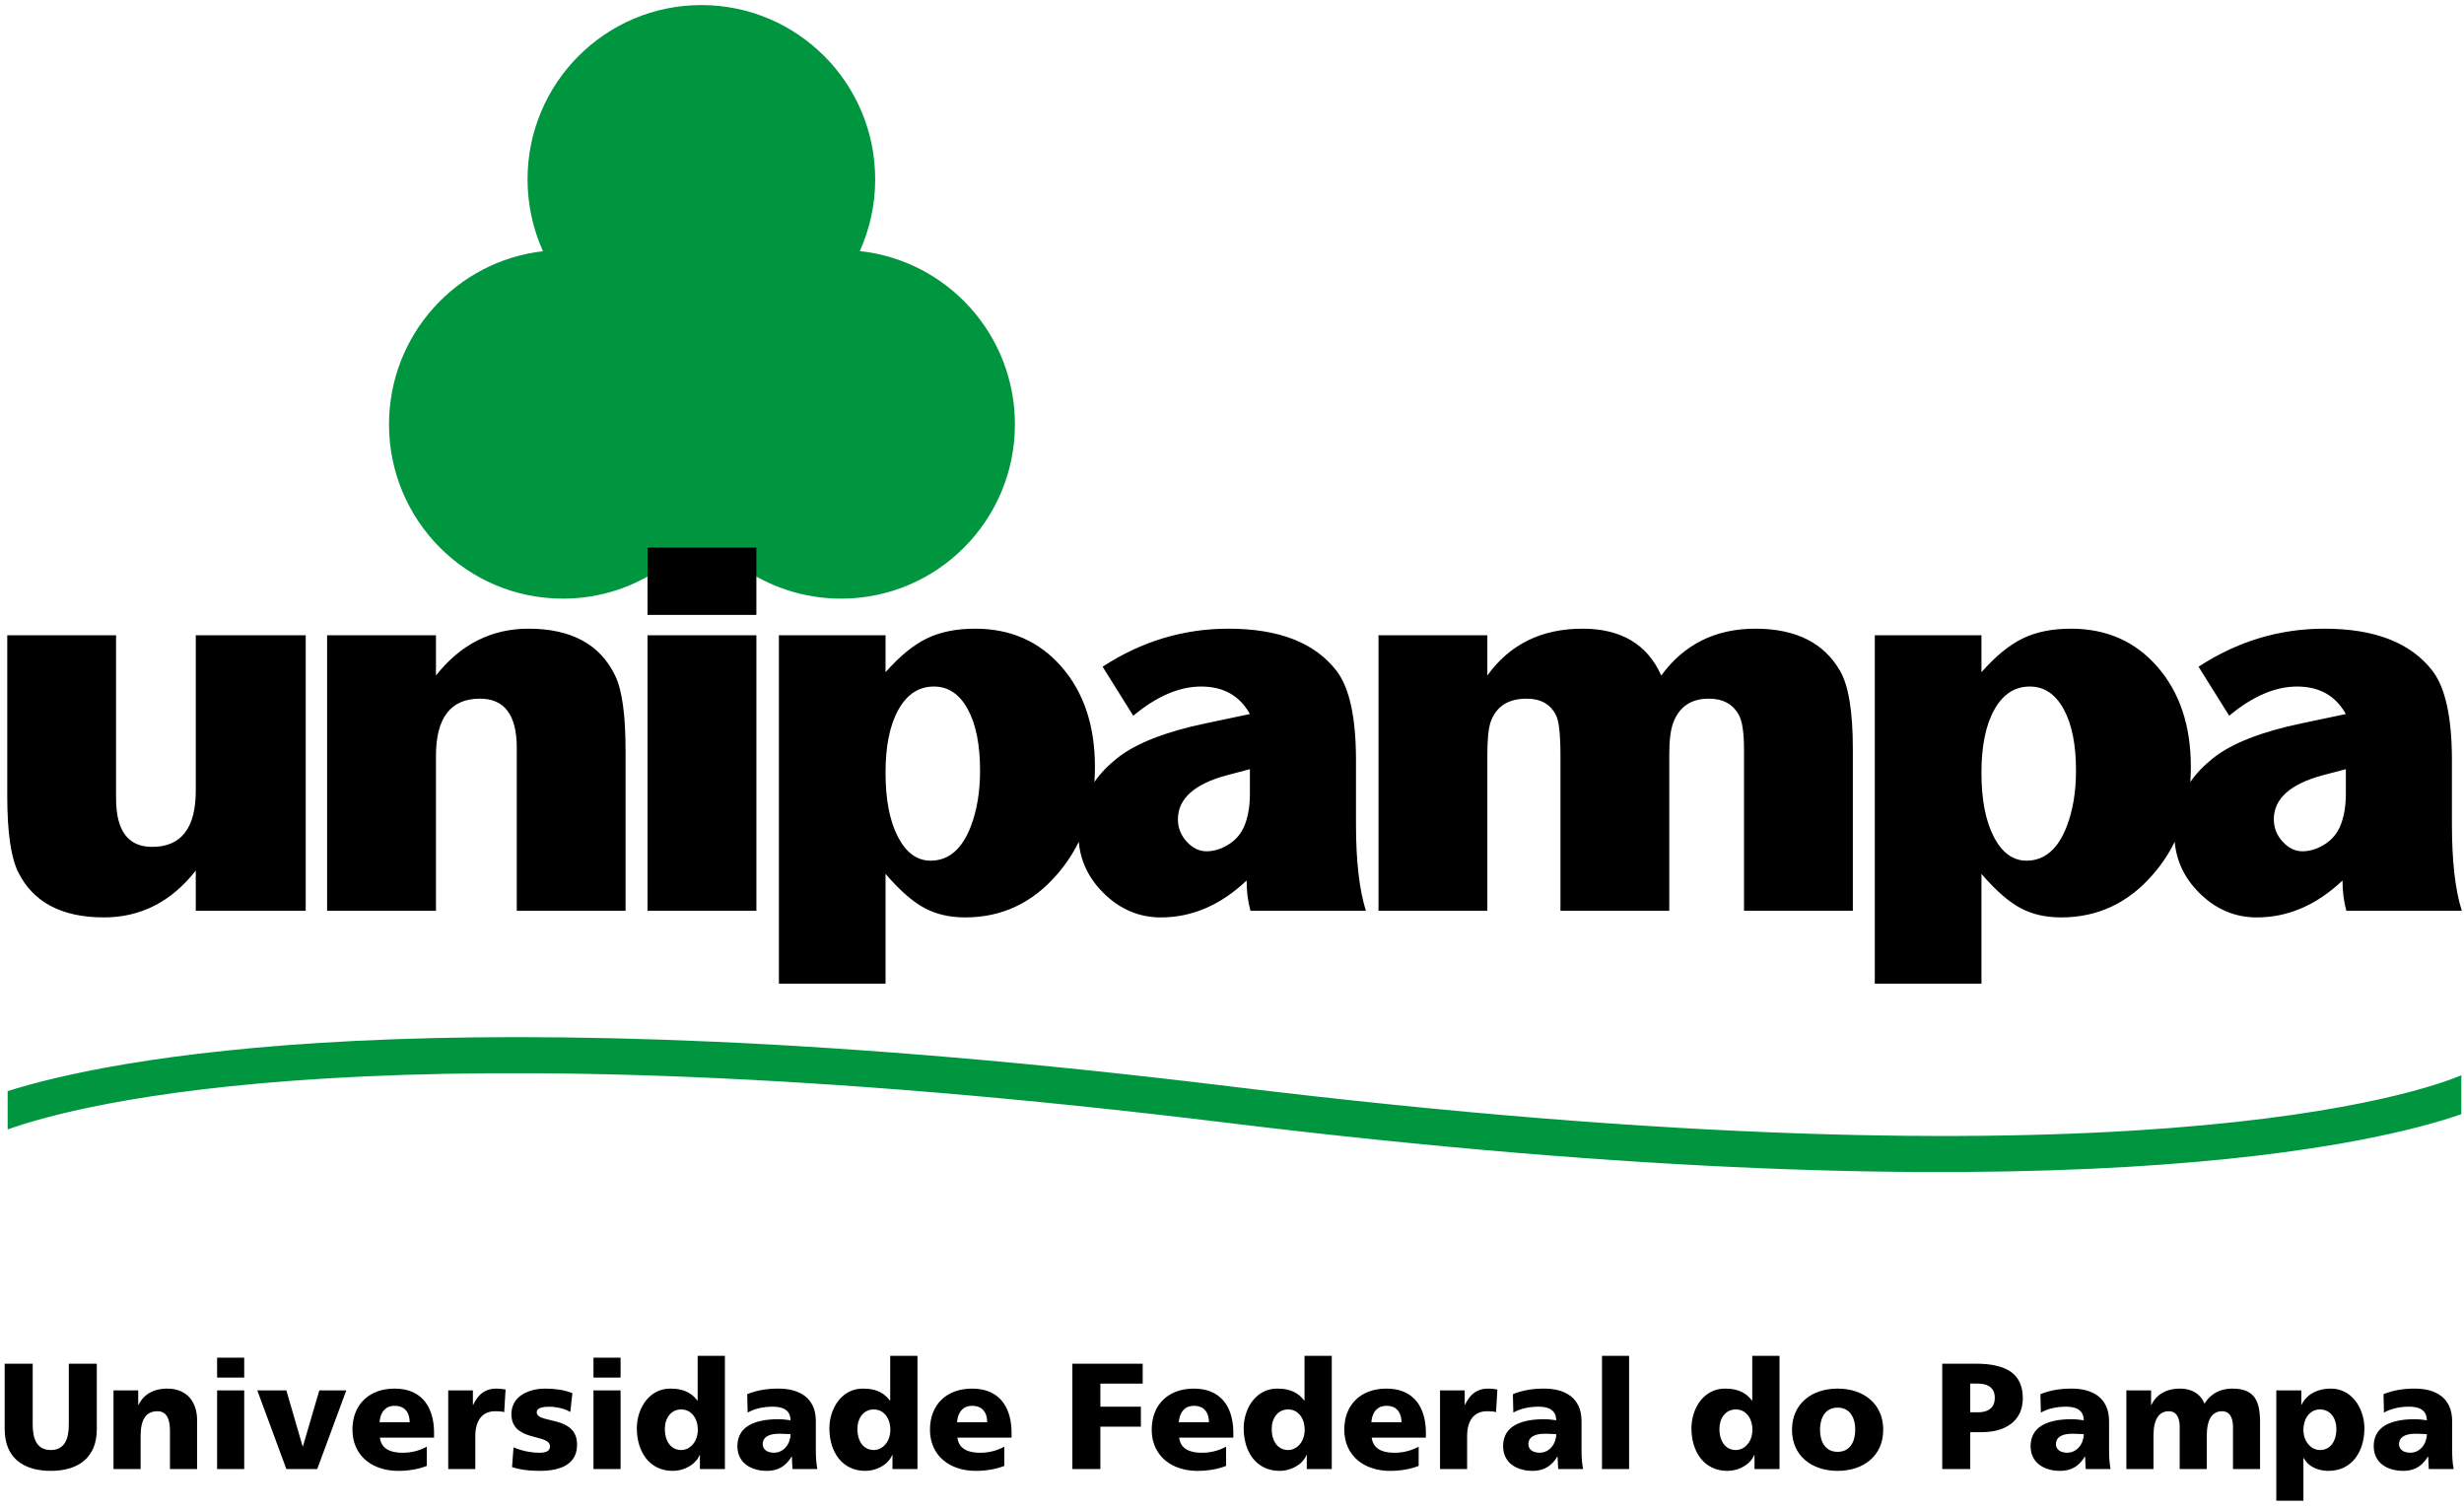
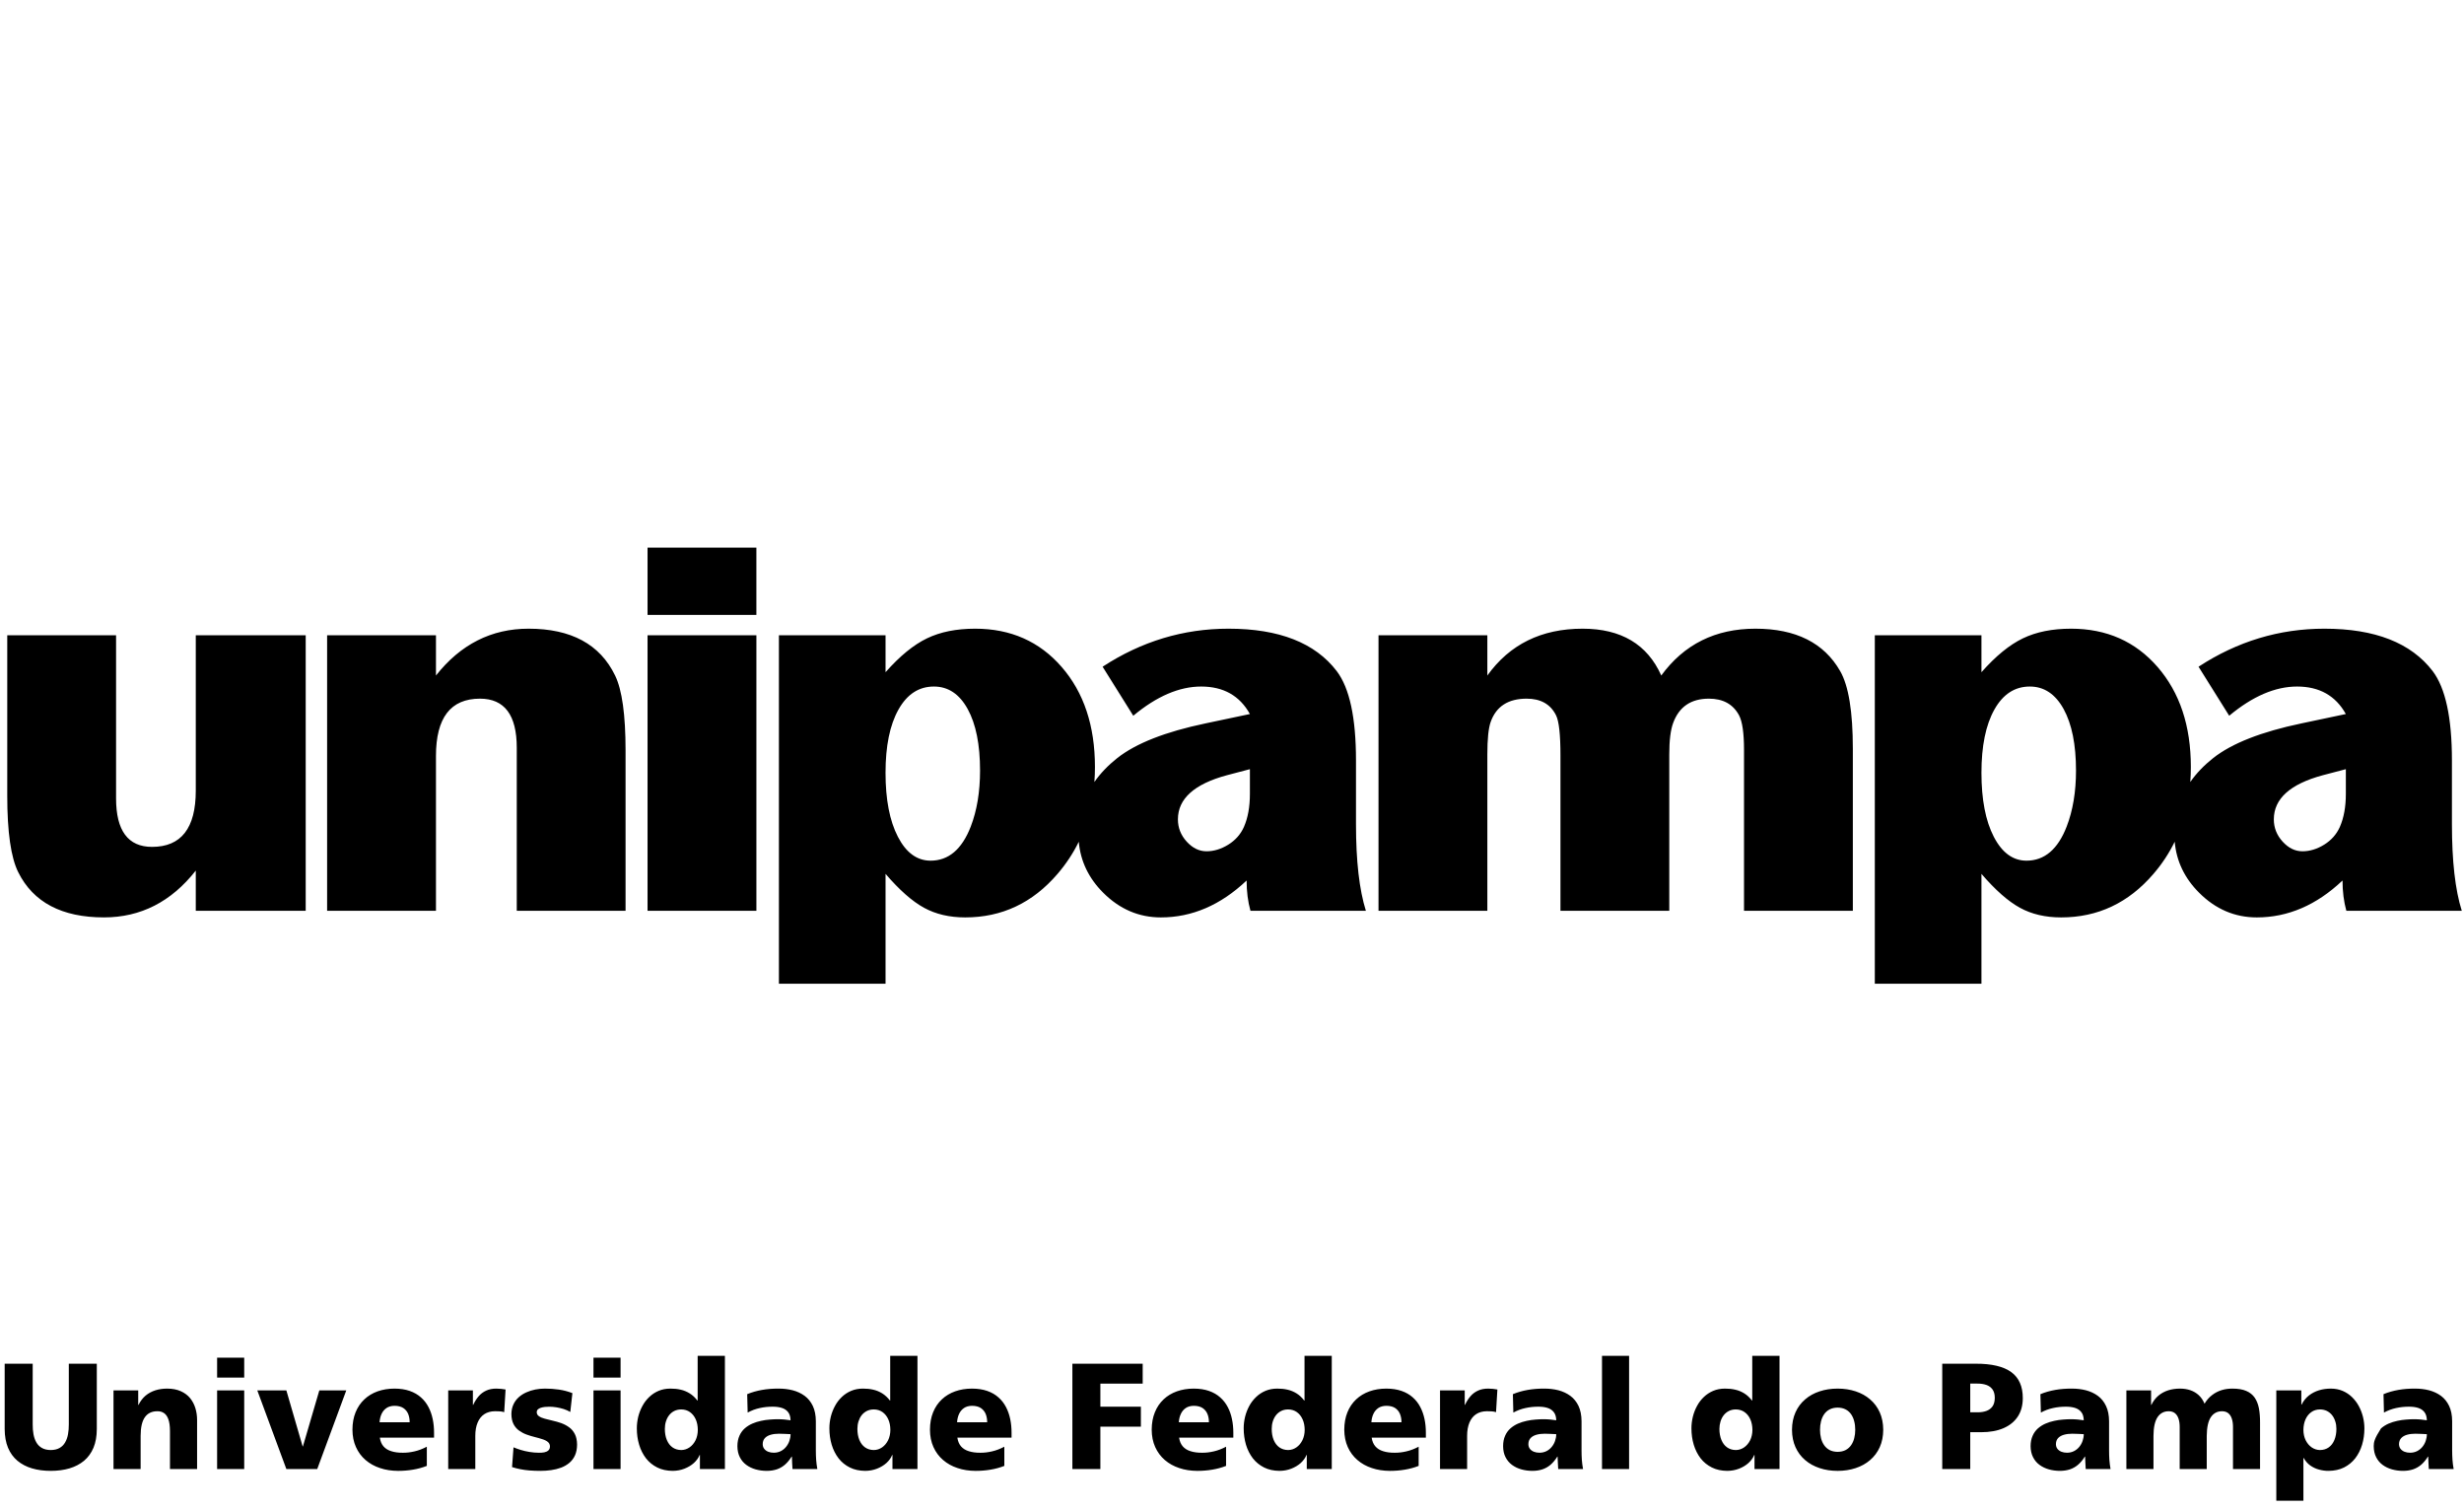
<svg xmlns="http://www.w3.org/2000/svg" width="178" height="109" viewBox="0 0 178 109" fill="none">
-   <path d="M62.112 18.139C62.825 16.558 63.224 14.803 63.224 12.954C63.224 6.001 57.602 0.366 50.667 0.366C43.732 0.366 38.11 6.001 38.11 12.954C38.11 14.805 38.51 16.565 39.226 18.148C32.966 18.861 28.103 24.188 28.103 30.655C28.103 37.608 33.723 43.244 40.66 43.244C43.36 43.244 45.862 42.389 47.91 40.933H53.51C55.559 42.389 58.061 43.244 60.761 43.244C67.696 43.244 73.318 37.608 73.318 30.655C73.318 24.16 68.412 18.813 62.112 18.139ZM0.553 78.821C7.418 76.641 31.219 71.438 88.909 78.484C154.115 86.447 175.166 78.791 177.806 77.674V80.486C172.213 82.442 148.938 88.473 88.6 81.103C27.972 73.699 5.528 79.798 0.554 81.589L0.553 78.821Z" fill="#009640" />
-   <path d="M173.304 104.321C173.309 104.139 173.363 103.995 173.465 103.883C173.571 103.773 173.711 103.693 173.889 103.643C174.065 103.593 174.268 103.568 174.491 103.569C174.637 103.569 174.78 103.574 174.921 103.582C175.06 103.589 175.193 103.597 175.317 103.601C175.317 103.768 175.289 103.931 175.232 104.092C175.178 104.25 175.097 104.394 174.993 104.521C174.886 104.651 174.758 104.752 174.61 104.827C174.462 104.902 174.295 104.94 174.109 104.942C173.955 104.942 173.82 104.917 173.698 104.869C173.577 104.819 173.483 104.749 173.412 104.657C173.342 104.566 173.309 104.453 173.304 104.321ZM177.253 106.121C177.211 105.897 177.182 105.673 177.167 105.451C177.153 105.227 177.144 105.003 177.144 104.78V102.664C177.142 102.233 177.069 101.867 176.927 101.565C176.783 101.264 176.589 101.021 176.339 100.835C176.09 100.653 175.803 100.518 175.479 100.432C175.156 100.35 174.811 100.308 174.448 100.31C174.03 100.308 173.636 100.339 173.265 100.404C172.891 100.469 172.532 100.569 172.185 100.712L172.217 102.042C172.492 101.892 172.783 101.782 173.087 101.716C173.394 101.648 173.707 101.615 174.024 101.617C174.262 101.615 174.479 101.642 174.671 101.699C174.865 101.758 175.018 101.856 175.134 102.001C175.249 102.143 175.312 102.341 175.317 102.599C175.191 102.576 175.047 102.559 174.886 102.544C174.725 102.53 174.565 102.521 174.404 102.521C174.228 102.521 174.034 102.529 173.824 102.547C173.615 102.56 173.4 102.592 173.183 102.64C172.962 102.686 172.753 102.753 172.548 102.841C172.346 102.931 172.164 103.046 172.003 103.188C171.845 103.332 171.716 103.507 171.624 103.718C171.528 103.927 171.48 104.176 171.478 104.462C171.48 104.77 171.538 105.037 171.653 105.262C171.766 105.487 171.92 105.672 172.118 105.818C172.315 105.964 172.542 106.073 172.794 106.144C173.048 106.215 173.316 106.252 173.598 106.252C173.865 106.252 174.109 106.213 174.322 106.143C174.537 106.069 174.733 105.959 174.909 105.808C175.084 105.655 175.247 105.463 175.392 105.226H175.415C175.417 105.372 175.423 105.521 175.433 105.669C175.442 105.816 175.454 105.966 175.457 106.12H177.253V106.121ZM168.782 103.221C168.782 103.524 168.732 103.792 168.638 104.018C168.545 104.248 168.409 104.426 168.232 104.554C168.056 104.679 167.845 104.746 167.596 104.748C167.377 104.746 167.175 104.679 166.996 104.556C166.816 104.43 166.672 104.259 166.564 104.043C166.457 103.824 166.401 103.575 166.399 103.296C166.401 103.012 166.453 102.757 166.549 102.535C166.649 102.313 166.787 102.137 166.966 102.01C167.146 101.882 167.354 101.815 167.596 101.815C167.787 101.815 167.956 101.856 168.102 101.928C168.25 102.004 168.373 102.106 168.475 102.236C168.575 102.365 168.65 102.516 168.702 102.683C168.758 102.852 168.782 103.032 168.782 103.221ZM164.441 108.41H166.399V105.326H166.422C166.547 105.548 166.706 105.731 166.898 105.867C167.09 106.001 167.301 106.102 167.528 106.16C167.756 106.223 167.985 106.254 168.217 106.252C168.638 106.248 169.01 106.169 169.334 106.007C169.653 105.846 169.923 105.627 170.143 105.345C170.36 105.062 170.525 104.735 170.638 104.365C170.748 103.997 170.805 103.601 170.805 103.177C170.805 102.901 170.769 102.624 170.702 102.353C170.633 102.079 170.533 101.817 170.401 101.574C170.27 101.329 170.105 101.114 169.909 100.923C169.713 100.733 169.487 100.583 169.233 100.475C168.978 100.367 168.693 100.31 168.38 100.31C168.081 100.31 167.793 100.35 167.524 100.432C167.252 100.516 167.009 100.64 166.791 100.811C166.576 100.982 166.401 101.2 166.27 101.465H166.249V100.44H164.441V108.41ZM153.61 106.121H155.568V103.724C155.57 103.115 155.668 102.665 155.86 102.376C156.054 102.087 156.327 101.943 156.676 101.945C156.862 101.947 157.01 101.997 157.127 102.093C157.242 102.189 157.325 102.323 157.38 102.491C157.434 102.66 157.461 102.852 157.461 103.068V106.121H159.416V103.724C159.421 103.115 159.519 102.665 159.71 102.376C159.905 102.087 160.178 101.943 160.527 101.945C160.712 101.947 160.863 101.997 160.978 102.093C161.092 102.189 161.178 102.323 161.23 102.491C161.285 102.66 161.312 102.852 161.312 103.068V106.121H163.267V102.773C163.269 102.388 163.242 102.043 163.186 101.74C163.127 101.436 163.025 101.179 162.881 100.965C162.733 100.752 162.53 100.589 162.268 100.478C162.007 100.365 161.672 100.31 161.268 100.31C160.996 100.31 160.737 100.345 160.489 100.421C160.241 100.498 160.011 100.616 159.801 100.779C159.59 100.937 159.408 101.145 159.256 101.4C159.151 101.151 159.014 100.948 158.84 100.787C158.664 100.626 158.463 100.505 158.234 100.427C158.002 100.348 157.754 100.31 157.482 100.31C157.183 100.31 156.902 100.35 156.637 100.432C156.372 100.518 156.135 100.643 155.927 100.817C155.718 100.993 155.547 101.215 155.416 101.487H155.395V100.44H153.61L153.61 106.121ZM148.52 104.321C148.522 104.139 148.576 103.995 148.678 103.883C148.785 103.773 148.925 103.693 149.102 103.643C149.282 103.593 149.482 103.568 149.705 103.569C149.851 103.569 149.995 103.574 150.135 103.582C150.275 103.589 150.406 103.597 150.531 103.601C150.531 103.768 150.502 103.931 150.446 104.092C150.391 104.25 150.31 104.394 150.206 104.521C150.1 104.651 149.972 104.752 149.824 104.827C149.676 104.902 149.509 104.94 149.326 104.942C149.17 104.942 149.033 104.917 148.912 104.869C148.791 104.819 148.697 104.749 148.626 104.657C148.556 104.566 148.522 104.453 148.52 104.321ZM152.466 106.121C152.427 105.897 152.398 105.673 152.381 105.451C152.366 105.227 152.36 105.003 152.36 104.78V102.664C152.358 102.233 152.283 101.867 152.14 101.565C151.999 101.264 151.802 101.021 151.552 100.835C151.304 100.653 151.017 100.518 150.693 100.432C150.371 100.35 150.024 100.308 149.661 100.31C149.244 100.308 148.85 100.339 148.478 100.404C148.105 100.469 147.746 100.569 147.399 100.712L147.433 102.042C147.706 101.892 147.996 101.782 148.303 101.716C148.607 101.648 148.92 101.615 149.237 101.617C149.477 101.615 149.692 101.642 149.885 101.699C150.078 101.758 150.233 101.856 150.348 102.001C150.465 102.143 150.525 102.341 150.531 102.599C150.404 102.576 150.26 102.559 150.1 102.544C149.939 102.53 149.778 102.521 149.617 102.521C149.442 102.521 149.247 102.529 149.037 102.547C148.829 102.56 148.614 102.592 148.396 102.64C148.175 102.686 147.966 102.753 147.764 102.841C147.559 102.931 147.38 103.046 147.217 103.188C147.059 103.332 146.929 103.507 146.838 103.718C146.743 103.927 146.693 104.176 146.691 104.462C146.693 104.77 146.752 105.037 146.867 105.262C146.98 105.487 147.134 105.672 147.332 105.818C147.531 105.964 147.756 106.073 148.008 106.144C148.261 106.215 148.53 106.252 148.814 106.252C149.079 106.252 149.32 106.213 149.535 106.143C149.751 106.069 149.946 105.959 150.122 105.808C150.299 105.655 150.46 105.463 150.606 105.226H150.629C150.631 105.372 150.636 105.521 150.648 105.669C150.659 105.816 150.667 105.966 150.673 106.12H152.466V106.121ZM142.331 99.948H142.854C143.088 99.948 143.298 99.978 143.489 100.042C143.675 100.107 143.825 100.215 143.936 100.365C144.046 100.516 144.102 100.719 144.104 100.973C144.102 101.237 144.046 101.446 143.936 101.599C143.825 101.752 143.675 101.86 143.489 101.927C143.299 101.992 143.088 102.024 142.854 102.022H142.331V99.948ZM140.308 106.121H142.331V103.46H143.115C143.748 103.46 144.29 103.361 144.738 103.167C145.186 102.972 145.527 102.692 145.768 102.327C146.006 101.962 146.125 101.523 146.127 101.008C146.131 100.156 145.851 99.525 145.294 99.118C144.734 98.711 143.877 98.507 142.723 98.512H140.308L140.308 106.121ZM132.75 104.879C132.527 104.875 132.333 104.832 132.17 104.748C132.009 104.662 131.879 104.545 131.775 104.396C131.673 104.251 131.598 104.081 131.55 103.889C131.502 103.698 131.479 103.497 131.479 103.285C131.479 103.072 131.502 102.867 131.55 102.677C131.598 102.485 131.673 102.313 131.775 102.164C131.879 102.016 132.009 101.898 132.17 101.815C132.333 101.729 132.526 101.685 132.75 101.683C132.975 101.685 133.169 101.729 133.33 101.815C133.493 101.898 133.622 102.016 133.726 102.164C133.827 102.313 133.904 102.485 133.95 102.677C134 102.867 134.023 103.072 134.023 103.285C134.023 103.497 134 103.698 133.95 103.889C133.904 104.081 133.826 104.251 133.726 104.396C133.622 104.545 133.493 104.662 133.33 104.748C133.169 104.832 132.975 104.875 132.75 104.879ZM132.75 106.253C133.219 106.253 133.655 106.186 134.056 106.052C134.455 105.92 134.803 105.728 135.099 105.472C135.396 105.217 135.629 104.907 135.794 104.541C135.959 104.175 136.042 103.754 136.045 103.285C136.042 102.813 135.959 102.394 135.794 102.024C135.629 101.656 135.396 101.344 135.099 101.091C134.803 100.834 134.455 100.64 134.056 100.509C133.655 100.377 133.219 100.31 132.75 100.31C132.28 100.31 131.846 100.377 131.448 100.509C131.047 100.64 130.699 100.833 130.402 101.091C130.103 101.344 129.871 101.656 129.707 102.024C129.542 102.394 129.456 102.813 129.454 103.285C129.456 103.755 129.542 104.175 129.707 104.541C129.871 104.907 130.103 105.217 130.402 105.472C130.699 105.728 131.047 105.92 131.448 106.052C131.846 106.186 132.28 106.253 132.75 106.253ZM124.211 103.221C124.211 103.032 124.239 102.852 124.291 102.683C124.343 102.516 124.418 102.365 124.519 102.235C124.621 102.106 124.746 102.003 124.892 101.928C125.037 101.855 125.208 101.815 125.397 101.815C125.639 101.815 125.85 101.882 126.027 102.007C126.206 102.135 126.345 102.307 126.445 102.53C126.543 102.752 126.593 103.007 126.595 103.296C126.593 103.574 126.536 103.823 126.43 104.043C126.323 104.258 126.177 104.43 125.998 104.555C125.819 104.679 125.618 104.746 125.397 104.748C125.15 104.746 124.939 104.679 124.762 104.553C124.585 104.426 124.449 104.248 124.355 104.018C124.262 103.792 124.211 103.524 124.211 103.221ZM128.553 97.944H126.583V101.17H126.562C126.395 100.954 126.211 100.781 126.008 100.656C125.808 100.532 125.591 100.44 125.355 100.388C125.124 100.333 124.876 100.308 124.615 100.31C124.302 100.31 124.015 100.365 123.762 100.473C123.507 100.581 123.281 100.729 123.085 100.917C122.889 101.105 122.724 101.318 122.593 101.565C122.459 101.808 122.361 102.068 122.292 102.341C122.225 102.618 122.19 102.896 122.19 103.177C122.19 103.601 122.246 103.997 122.357 104.365C122.47 104.735 122.635 105.062 122.851 105.345C123.071 105.627 123.342 105.846 123.664 106.007C123.985 106.169 124.356 106.248 124.778 106.252C125.083 106.25 125.366 106.197 125.629 106.095C125.892 105.992 126.119 105.856 126.309 105.685C126.499 105.511 126.639 105.319 126.725 105.107H126.746V106.12H128.553V97.944H128.553ZM115.729 106.121H117.686V97.945H115.729V106.121ZM110.411 104.321C110.413 104.139 110.467 103.995 110.57 103.883C110.676 103.773 110.817 103.693 110.995 103.643C111.173 103.593 111.373 103.568 111.596 103.569C111.745 103.569 111.886 103.574 112.026 103.582C112.166 103.589 112.298 103.597 112.423 103.601C112.423 103.768 112.394 103.931 112.337 104.092C112.285 104.25 112.201 104.394 112.097 104.521C111.991 104.651 111.866 104.752 111.718 104.827C111.567 104.902 111.401 104.94 111.217 104.942C111.062 104.942 110.925 104.917 110.803 104.869C110.682 104.819 110.588 104.749 110.517 104.657C110.447 104.566 110.413 104.453 110.411 104.321ZM114.36 106.121C114.318 105.897 114.289 105.673 114.272 105.451C114.257 105.227 114.251 105.003 114.251 104.78V102.664C114.248 102.233 114.174 101.867 114.034 101.565C113.89 101.264 113.694 101.021 113.443 100.835C113.194 100.653 112.909 100.518 112.586 100.432C112.262 100.35 111.918 100.308 111.553 100.31C111.138 100.308 110.741 100.339 110.369 100.404C109.997 100.469 109.637 100.569 109.291 100.712L109.324 102.042C109.597 101.892 109.887 101.782 110.194 101.716C110.501 101.648 110.812 101.615 111.128 101.617C111.369 101.615 111.583 101.642 111.775 101.699C111.97 101.758 112.124 101.856 112.239 102.001C112.356 102.143 112.418 102.341 112.423 102.599C112.296 102.576 112.151 102.559 111.991 102.544C111.83 102.53 111.671 102.521 111.51 102.521C111.333 102.521 111.139 102.529 110.93 102.547C110.722 102.56 110.505 102.592 110.288 102.64C110.069 102.686 109.858 102.753 109.655 102.841C109.453 102.931 109.271 103.046 109.111 103.188C108.95 103.332 108.821 103.507 108.729 103.718C108.635 103.927 108.585 104.176 108.585 104.462C108.585 104.77 108.643 105.037 108.759 105.262C108.873 105.487 109.028 105.672 109.224 105.818C109.422 105.964 109.647 106.073 109.9 106.144C110.155 106.215 110.421 106.252 110.705 106.252C110.973 106.252 111.214 106.213 111.427 106.143C111.644 106.069 111.84 105.959 112.016 105.808C112.191 105.655 112.351 105.463 112.5 105.226H112.521C112.523 105.372 112.529 105.521 112.54 105.669C112.549 105.816 112.559 105.966 112.565 106.12H114.36V106.121ZM108.172 100.375C108.072 100.358 107.968 100.341 107.853 100.329C107.738 100.317 107.623 100.31 107.508 100.31C107.227 100.31 106.98 100.358 106.772 100.455C106.561 100.551 106.379 100.685 106.227 100.863C106.075 101.038 105.944 101.245 105.833 101.486H105.812V100.44H104.028V106.12H105.985V103.723C105.985 103.35 106.042 103.032 106.152 102.766C106.262 102.503 106.422 102.298 106.634 102.158C106.847 102.018 107.106 101.946 107.411 101.944C107.523 101.942 107.636 101.946 107.747 101.953C107.855 101.959 107.964 101.978 108.074 102.011L108.172 100.375ZM99.069 102.741C99.084 102.522 99.129 102.321 99.213 102.141C99.294 101.963 99.413 101.821 99.568 101.714C99.724 101.608 99.921 101.556 100.156 101.553C100.415 101.556 100.626 101.608 100.787 101.714C100.945 101.822 101.062 101.963 101.135 102.141C101.208 102.321 101.245 102.522 101.243 102.741H99.069ZM103.005 103.853V103.493C103.005 103.154 102.974 102.825 102.909 102.514C102.844 102.2 102.742 101.909 102.602 101.642C102.465 101.376 102.283 101.141 102.06 100.945C101.836 100.744 101.568 100.589 101.248 100.478C100.931 100.368 100.564 100.31 100.146 100.31C99.704 100.31 99.297 100.378 98.928 100.509C98.558 100.641 98.239 100.834 97.967 101.089C97.696 101.345 97.485 101.654 97.337 102.023C97.189 102.386 97.114 102.805 97.11 103.275C97.115 103.744 97.198 104.164 97.363 104.53C97.528 104.899 97.761 105.211 98.058 105.467C98.354 105.724 98.702 105.918 99.103 106.049C99.501 106.186 99.938 106.25 100.407 106.253C100.772 106.253 101.132 106.225 101.482 106.166C101.833 106.108 102.167 106.018 102.484 105.893V104.508C102.187 104.662 101.893 104.778 101.599 104.844C101.305 104.914 101.023 104.946 100.754 104.943C100.435 104.946 100.159 104.909 99.923 104.834C99.688 104.763 99.498 104.646 99.358 104.485C99.218 104.324 99.126 104.112 99.09 103.854L103.005 103.853ZM91.869 103.221C91.869 103.032 91.894 102.852 91.946 102.683C91.999 102.516 92.076 102.365 92.176 102.235C92.276 102.106 92.401 102.003 92.547 101.928C92.696 101.855 92.862 101.815 93.055 101.815C93.294 101.815 93.506 101.882 93.683 102.007C93.863 102.135 94 102.307 94.1 102.53C94.201 102.752 94.249 103.007 94.251 103.296C94.249 103.574 94.193 103.823 94.085 104.043C93.979 104.258 93.833 104.43 93.654 104.555C93.474 104.679 93.276 104.746 93.055 104.748C92.808 104.746 92.595 104.679 92.418 104.553C92.243 104.426 92.105 104.248 92.011 104.018C91.917 103.792 91.869 103.524 91.869 103.221ZM96.208 97.944H94.239V101.17H94.216C94.052 100.954 93.866 100.781 93.663 100.656C93.463 100.532 93.246 100.44 93.012 100.388C92.781 100.333 92.532 100.308 92.269 100.31C91.956 100.31 91.672 100.365 91.415 100.473C91.161 100.581 90.936 100.729 90.741 100.917C90.545 101.105 90.378 101.318 90.246 101.565C90.115 101.808 90.015 102.068 89.946 102.341C89.879 102.618 89.844 102.896 89.844 103.177C89.844 103.601 89.903 103.997 90.01 104.365C90.123 104.735 90.288 105.062 90.505 105.345C90.727 105.627 90.996 105.846 91.316 106.007C91.638 106.169 92.01 106.248 92.433 106.252C92.736 106.25 93.02 106.197 93.282 106.095C93.545 105.992 93.773 105.856 93.965 105.685C94.155 105.511 94.295 105.319 94.379 105.107H94.402V106.12H96.207V97.944H96.208ZM85.158 102.741C85.173 102.522 85.219 102.321 85.304 102.141C85.384 101.963 85.502 101.821 85.658 101.714C85.814 101.608 86.01 101.556 86.246 101.553C86.505 101.556 86.716 101.608 86.876 101.714C87.036 101.822 87.151 101.963 87.225 102.141C87.299 102.321 87.335 102.522 87.333 102.741H85.158ZM89.096 103.853V103.493C89.096 103.154 89.064 102.825 88.998 102.514C88.934 102.2 88.833 101.909 88.692 101.642C88.553 101.376 88.371 101.141 88.147 100.945C87.925 100.744 87.655 100.589 87.338 100.478C87.021 100.368 86.652 100.31 86.234 100.31C85.793 100.31 85.386 100.378 85.016 100.509C84.647 100.641 84.327 100.834 84.057 101.089C83.784 101.345 83.575 101.654 83.427 102.023C83.278 102.386 83.201 102.805 83.199 103.275C83.201 103.744 83.286 104.164 83.451 104.53C83.616 104.899 83.848 105.211 84.145 105.467C84.443 105.724 84.791 105.918 85.19 106.049C85.589 106.186 86.025 106.25 86.495 106.253C86.861 106.253 87.219 106.225 87.569 106.166C87.921 106.108 88.255 106.018 88.572 105.893V104.508C88.276 104.662 87.981 104.778 87.688 104.844C87.393 104.914 87.111 104.946 86.843 104.943C86.524 104.946 86.247 104.909 86.011 104.834C85.775 104.763 85.587 104.646 85.446 104.485C85.305 104.324 85.215 104.112 85.179 103.854L89.096 103.853ZM77.469 106.121H79.491V103.058H82.418V101.618H79.491V99.949H82.548V98.512H77.469V106.121ZM69.139 102.741C69.153 102.522 69.2 102.321 69.283 102.141C69.365 101.963 69.483 101.821 69.638 101.714C69.795 101.608 69.989 101.556 70.226 101.553C70.485 101.556 70.695 101.608 70.856 101.714C71.016 101.822 71.131 101.963 71.206 102.141C71.278 102.321 71.315 102.522 71.314 102.741H69.139ZM73.075 103.853V103.493C73.075 103.154 73.044 102.825 72.979 102.514C72.914 102.2 72.812 101.909 72.673 101.642C72.533 101.376 72.353 101.141 72.129 100.945C71.906 100.744 71.636 100.589 71.318 100.478C71.002 100.368 70.634 100.31 70.215 100.31C69.773 100.31 69.366 100.378 68.997 100.509C68.63 100.641 68.308 100.834 68.038 101.089C67.766 101.345 67.555 101.654 67.407 102.023C67.259 102.386 67.183 102.805 67.181 103.275C67.182 103.744 67.267 104.164 67.432 104.53C67.597 104.899 67.829 105.211 68.127 105.467C68.424 105.724 68.772 105.918 69.172 106.049C69.572 106.186 70.006 106.25 70.476 106.253C70.843 106.253 71.201 106.225 71.551 106.166C71.903 106.108 72.236 106.018 72.553 105.893V104.508C72.257 104.662 71.963 104.778 71.668 104.844C71.372 104.914 71.091 104.946 70.823 104.943C70.505 104.946 70.228 104.909 69.992 104.834C69.756 104.763 69.568 104.646 69.426 104.485C69.287 104.324 69.197 104.112 69.16 103.854L73.075 103.853ZM61.939 103.221C61.939 103.032 61.964 102.852 62.017 102.683C62.069 102.516 62.145 102.365 62.244 102.235C62.347 102.106 62.472 102.003 62.618 101.928C62.764 101.855 62.934 101.815 63.124 101.815C63.365 101.815 63.575 101.882 63.753 102.007C63.931 102.135 64.07 102.307 64.169 102.53C64.269 102.752 64.318 103.007 64.32 103.296C64.318 103.574 64.262 103.823 64.155 104.043C64.048 104.258 63.903 104.43 63.724 104.555C63.544 104.679 63.345 104.746 63.124 104.748C62.877 104.746 62.664 104.679 62.487 104.553C62.311 104.426 62.175 104.248 62.081 104.018C61.988 103.792 61.939 103.524 61.939 103.221ZM66.278 97.944H64.309V101.17H64.287C64.121 100.954 63.935 100.781 63.734 100.656C63.535 100.532 63.316 100.44 63.082 100.388C62.85 100.333 62.601 100.308 62.34 100.31C62.027 100.31 61.742 100.365 61.486 100.473C61.231 100.581 61.007 100.729 60.81 100.917C60.615 101.105 60.45 101.318 60.319 101.565C60.186 101.808 60.087 102.068 60.017 102.341C59.95 102.618 59.915 102.896 59.915 103.177C59.915 103.601 59.972 103.997 60.082 104.365C60.195 104.735 60.36 105.062 60.577 105.345C60.797 105.627 61.066 105.846 61.39 106.007C61.71 106.169 62.081 106.248 62.504 106.252C62.809 106.25 63.09 106.197 63.353 106.095C63.616 105.992 63.844 105.856 64.035 105.685C64.225 105.511 64.365 105.319 64.45 105.107H64.472V106.12H66.278V97.944H66.278ZM55.098 104.321C55.1 104.139 55.154 103.995 55.257 103.883C55.362 103.773 55.504 103.693 55.681 103.643C55.858 103.593 56.06 103.568 56.283 103.569C56.431 103.569 56.573 103.574 56.713 103.582C56.853 103.589 56.984 103.597 57.11 103.601C57.11 103.768 57.081 103.931 57.024 104.092C56.97 104.25 56.888 104.394 56.783 104.521C56.678 104.651 56.551 104.752 56.403 104.827C56.255 104.902 56.087 104.94 55.903 104.942C55.748 104.942 55.61 104.917 55.491 104.869C55.369 104.819 55.275 104.749 55.206 104.657C55.134 104.566 55.1 104.453 55.098 104.321ZM59.045 106.121C59.004 105.897 58.976 105.673 58.959 105.451C58.944 105.227 58.937 105.003 58.937 104.78V102.664C58.935 102.233 58.861 101.867 58.72 101.565C58.576 101.264 58.381 101.021 58.13 100.835C57.881 100.653 57.595 100.518 57.271 100.432C56.949 100.35 56.604 100.308 56.239 100.31C55.822 100.308 55.428 100.339 55.056 100.404C54.682 100.469 54.323 100.569 53.977 100.712L54.011 102.042C54.283 101.892 54.574 101.782 54.879 101.716C55.186 101.648 55.497 101.615 55.815 101.617C56.055 101.615 56.27 101.642 56.462 101.699C56.657 101.758 56.811 101.856 56.927 102.001C57.042 102.143 57.104 102.341 57.109 102.599C56.982 102.576 56.838 102.559 56.677 102.544C56.517 102.53 56.357 102.521 56.197 102.521C56.02 102.521 55.826 102.529 55.616 102.547C55.408 102.56 55.191 102.592 54.974 102.64C54.755 102.686 54.544 102.753 54.342 102.841C54.138 102.931 53.957 103.046 53.796 103.188C53.636 103.332 53.507 103.507 53.416 103.718C53.322 103.927 53.272 104.176 53.27 104.462C53.271 104.77 53.33 105.037 53.444 105.262C53.558 105.487 53.713 105.672 53.91 105.818C54.107 105.964 54.334 106.073 54.586 106.144C54.84 106.215 55.108 106.252 55.39 106.252C55.658 106.252 55.901 106.213 56.115 106.143C56.33 106.069 56.526 105.959 56.702 105.808C56.877 105.655 57.038 105.463 57.185 105.226H57.208C57.209 105.372 57.214 105.521 57.224 105.669C57.236 105.816 57.245 105.966 57.25 106.12H59.045V106.121ZM48.029 103.221C48.029 103.032 48.053 102.852 48.107 102.683C48.158 102.516 48.235 102.365 48.335 102.235C48.436 102.106 48.561 102.003 48.707 101.928C48.855 101.855 49.024 101.815 49.214 101.815C49.455 101.815 49.665 101.882 49.843 102.007C50.021 102.135 50.16 102.307 50.26 102.53C50.36 102.752 50.408 103.007 50.41 103.296C50.408 103.574 50.353 103.823 50.246 104.043C50.139 104.258 49.993 104.43 49.814 104.555C49.634 104.679 49.435 104.746 49.214 104.748C48.968 104.746 48.755 104.679 48.577 104.553C48.402 104.426 48.265 104.248 48.172 104.018C48.077 103.792 48.029 103.524 48.029 103.221ZM52.368 97.944H50.399V101.17H50.377C50.212 100.954 50.027 100.781 49.824 100.656C49.624 100.532 49.406 100.44 49.173 100.388C48.941 100.333 48.692 100.308 48.43 100.31C48.117 100.31 47.833 100.365 47.577 100.473C47.321 100.581 47.097 100.729 46.901 100.917C46.705 101.105 46.54 101.318 46.408 101.565C46.275 101.808 46.176 102.068 46.106 102.341C46.041 102.618 46.005 102.896 46.005 103.177C46.005 103.601 46.061 103.997 46.172 104.365C46.284 104.735 46.449 105.062 46.666 105.345C46.886 105.627 47.156 105.846 47.479 106.007C47.799 106.169 48.172 106.248 48.594 106.252C48.898 106.25 49.181 106.197 49.444 106.095C49.707 105.992 49.935 105.856 50.126 105.685C50.315 105.511 50.456 105.319 50.54 105.107H50.562V106.12H52.368V97.944ZM44.831 98.074H42.873V99.513H44.831V98.074ZM42.873 106.121H44.831V100.44H42.873V106.121ZM36.99 105.978C37.179 106.041 37.377 106.091 37.582 106.131C37.786 106.173 38.01 106.203 38.249 106.223C38.487 106.242 38.753 106.252 39.046 106.252C39.304 106.252 39.56 106.236 39.814 106.199C40.066 106.164 40.305 106.104 40.529 106.022C40.755 105.937 40.954 105.821 41.128 105.677C41.3 105.532 41.438 105.351 41.536 105.135C41.636 104.916 41.686 104.656 41.688 104.355C41.684 104.047 41.631 103.794 41.526 103.592C41.421 103.388 41.284 103.225 41.109 103.102C40.937 102.976 40.747 102.878 40.541 102.802C40.334 102.731 40.127 102.67 39.92 102.625C39.714 102.576 39.523 102.531 39.351 102.483C39.177 102.437 39.039 102.378 38.934 102.304C38.829 102.234 38.777 102.135 38.773 102.012C38.775 101.932 38.801 101.867 38.853 101.815C38.907 101.765 38.977 101.725 39.064 101.696C39.153 101.667 39.249 101.648 39.357 101.635C39.461 101.623 39.569 101.619 39.676 101.619C39.84 101.619 40.015 101.633 40.196 101.662C40.377 101.69 40.555 101.733 40.728 101.788C40.902 101.844 41.059 101.915 41.198 101.999L41.35 100.637C41.033 100.514 40.707 100.428 40.372 100.38C40.036 100.331 39.699 100.308 39.36 100.31C39.131 100.31 38.903 100.331 38.675 100.375C38.446 100.419 38.228 100.488 38.022 100.582C37.815 100.674 37.63 100.791 37.469 100.938C37.308 101.082 37.181 101.256 37.089 101.457C36.994 101.66 36.947 101.891 36.944 102.152C36.948 102.442 36.999 102.683 37.099 102.878C37.199 103.068 37.333 103.225 37.498 103.342C37.663 103.461 37.844 103.558 38.041 103.629C38.239 103.7 38.437 103.761 38.634 103.809C38.832 103.859 39.013 103.909 39.178 103.963C39.343 104.013 39.475 104.081 39.575 104.162C39.675 104.242 39.727 104.351 39.729 104.485C39.727 104.615 39.688 104.713 39.613 104.777C39.538 104.844 39.44 104.888 39.319 104.914C39.199 104.935 39.071 104.945 38.935 104.943C38.698 104.941 38.469 104.924 38.247 104.885C38.024 104.847 37.815 104.801 37.618 104.74C37.424 104.679 37.252 104.619 37.097 104.552L36.99 105.978ZM36.523 100.375C36.423 100.358 36.317 100.341 36.203 100.329C36.089 100.317 35.974 100.31 35.858 100.31C35.578 100.31 35.33 100.358 35.123 100.455C34.912 100.551 34.732 100.685 34.578 100.863C34.427 101.038 34.294 101.245 34.184 101.486H34.162V100.44H32.379V106.12H34.336V103.723C34.336 103.35 34.391 103.032 34.503 102.766C34.612 102.503 34.773 102.298 34.985 102.158C35.197 102.018 35.457 101.946 35.76 101.944C35.875 101.942 35.987 101.946 36.095 101.953C36.206 101.959 36.316 101.978 36.424 102.011L36.523 100.375ZM27.419 102.741C27.434 102.522 27.481 102.321 27.564 102.141C27.645 101.963 27.764 101.821 27.919 101.714C28.075 101.608 28.27 101.556 28.506 101.553C28.765 101.556 28.976 101.608 29.136 101.714C29.297 101.822 29.412 101.963 29.487 102.141C29.559 102.321 29.595 102.522 29.594 102.741H27.419ZM31.356 103.853V103.493C31.356 103.154 31.325 102.825 31.259 102.514C31.194 102.2 31.093 101.909 30.953 101.642C30.813 101.376 30.633 101.141 30.409 100.945C30.186 100.744 29.916 100.589 29.599 100.478C29.282 100.368 28.914 100.31 28.495 100.31C28.053 100.31 27.647 100.378 27.276 100.509C26.91 100.641 26.588 100.834 26.319 101.089C26.046 101.345 25.837 101.654 25.687 102.023C25.539 102.386 25.462 102.805 25.461 103.275C25.462 103.744 25.548 104.164 25.713 104.53C25.878 104.899 26.109 105.211 26.406 105.467C26.704 105.724 27.052 105.918 27.452 106.049C27.852 106.186 28.287 106.25 28.757 106.253C29.123 106.253 29.482 106.225 29.831 106.166C30.183 106.108 30.517 106.018 30.834 105.893V104.508C30.538 104.662 30.242 104.778 29.949 104.844C29.653 104.914 29.372 104.946 29.104 104.943C28.785 104.946 28.508 104.909 28.272 104.834C28.036 104.763 27.847 104.646 27.706 104.485C27.566 104.324 27.476 104.112 27.441 103.854L31.356 103.853ZM20.687 106.121H22.917L25.015 100.44H23.068L21.883 104.485H21.862L20.687 100.44H18.587L20.687 106.121ZM17.642 98.074H15.684V99.513H17.642V98.074ZM15.684 106.121H17.642V100.44H15.684V106.121ZM8.2 106.121H10.159V103.724C10.159 103.115 10.262 102.665 10.467 102.376C10.67 102.087 10.975 101.943 11.377 101.945C11.556 101.943 11.711 101.986 11.848 102.079C11.982 102.169 12.089 102.319 12.163 102.528C12.239 102.737 12.278 103.018 12.279 103.374V106.121H14.238V102.576C14.238 102.279 14.197 101.997 14.116 101.727C14.034 101.457 13.907 101.215 13.735 101.001C13.562 100.79 13.338 100.622 13.063 100.499C12.789 100.375 12.459 100.31 12.073 100.31C11.774 100.31 11.494 100.35 11.229 100.432C10.964 100.518 10.726 100.643 10.517 100.817C10.31 100.993 10.139 101.215 10.007 101.487H9.985V100.44H8.2V106.121ZM6.993 98.512H4.971V102.894C4.973 103.145 4.953 103.384 4.913 103.606C4.874 103.829 4.804 104.026 4.706 104.195C4.609 104.367 4.476 104.501 4.306 104.597C4.137 104.695 3.924 104.746 3.666 104.748C3.409 104.746 3.197 104.695 3.026 104.597C2.858 104.501 2.723 104.367 2.626 104.195C2.529 104.026 2.46 103.829 2.419 103.606C2.379 103.384 2.359 103.145 2.362 102.894V98.512H0.338V103.231C0.341 103.752 0.421 104.202 0.579 104.583C0.739 104.961 0.965 105.275 1.26 105.522C1.555 105.768 1.904 105.951 2.31 106.072C2.718 106.192 3.17 106.252 3.665 106.252C4.162 106.252 4.614 106.192 5.022 106.072C5.427 105.951 5.777 105.768 6.073 105.522C6.367 105.275 6.593 104.961 6.753 104.583C6.912 104.202 6.992 103.751 6.993 103.231L6.993 98.512ZM22.084 45.892H14.143V57.117C14.143 59.824 13.089 61.177 10.984 61.177C9.252 61.177 8.385 60.01 8.385 57.675V45.891H0.524V57.476C0.524 60.102 0.788 61.947 1.318 63.008C2.403 65.183 4.468 66.271 7.512 66.271C10.16 66.271 12.37 65.144 14.143 62.889V65.794H22.084V45.892H22.084ZM45.191 54.21C45.191 51.638 44.939 49.833 44.435 48.798C43.346 46.544 41.262 45.415 38.182 45.415C35.502 45.415 33.272 46.544 31.494 48.798V45.892H23.631V65.795H31.494V54.61C31.494 51.85 32.553 50.47 34.673 50.47C36.444 50.47 37.331 51.651 37.331 54.011V65.795H45.191V54.21ZM46.779 44.417H54.641V39.557H46.779V44.417ZM54.642 45.892H46.779V65.795H54.642V46.065V45.892ZM89.858 59.744C89.619 60.276 89.243 60.698 88.726 61.019C88.209 61.337 87.687 61.495 87.158 61.495C86.627 61.495 86.151 61.263 85.728 60.798C85.305 60.334 85.093 59.798 85.093 59.187C85.093 57.702 86.271 56.639 88.626 56.003C89.421 55.789 89.976 55.643 90.293 55.564V57.356C90.293 58.286 90.149 59.081 89.858 59.744ZM70.126 59.713C69.49 61.353 68.523 62.173 67.227 62.173C66.246 62.173 65.459 61.599 64.864 60.447C64.268 59.296 63.971 57.755 63.971 55.824C63.971 53.892 64.281 52.372 64.904 51.26C65.526 50.15 66.379 49.594 67.465 49.594C68.498 49.594 69.311 50.136 69.907 51.222C70.502 52.306 70.799 53.786 70.799 55.665C70.799 57.2 70.575 58.55 70.126 59.713ZM97.957 59.545V54.928C97.957 51.85 97.493 49.701 96.566 48.48C95.006 46.437 92.399 45.415 88.746 45.415C85.489 45.415 82.459 46.33 79.653 48.162L81.868 51.704C83.556 50.297 85.191 49.594 86.774 49.594C88.383 49.594 89.556 50.255 90.293 51.58L87.088 52.256C84.186 52.863 82.062 53.698 80.717 54.757C80.043 55.29 79.491 55.868 79.059 56.489C79.085 56.135 79.099 55.773 79.099 55.405C79.099 52.434 78.298 50.025 76.696 48.181C75.095 46.337 73.01 45.415 70.443 45.415C69.093 45.415 67.934 45.647 66.97 46.111C66.002 46.576 65.004 47.392 63.972 48.559V45.892H56.269V71.061H63.972V63.127C64.976 64.297 65.903 65.111 66.75 65.575C67.598 66.04 68.59 66.272 69.728 66.272C72.376 66.272 74.598 65.226 76.398 63.127C77.014 62.41 77.526 61.636 77.931 60.807C78.055 62.207 78.642 63.435 79.693 64.486C80.885 65.678 82.274 66.272 83.861 66.272C86.112 66.272 88.176 65.385 90.056 63.606C90.056 64.402 90.149 65.132 90.334 65.795H98.672C98.197 64.282 97.957 62.199 97.957 59.545ZM133.85 54.093C133.85 51.411 133.545 49.541 132.935 48.48C131.768 46.437 129.728 45.415 126.812 45.415C123.922 45.415 121.655 46.544 120.011 48.798C119.005 46.544 117.109 45.415 114.326 45.415C111.357 45.415 109.063 46.544 107.446 48.798V45.892H99.584V65.795H107.446V54.501C107.446 53.384 107.527 52.599 107.688 52.147C108.086 51.029 108.952 50.47 110.286 50.47C111.301 50.47 112.007 50.869 112.407 51.668C112.622 52.093 112.728 53.064 112.728 54.581V65.795H120.589V54.491C120.589 53.482 120.683 52.725 120.871 52.221C121.301 51.054 122.161 50.47 123.449 50.47C124.471 50.47 125.195 50.868 125.625 51.664C125.867 52.116 125.988 52.951 125.988 54.173V65.795H133.85V54.093ZM169.028 59.744C168.788 60.276 168.411 60.698 167.895 61.019C167.379 61.337 166.856 61.495 166.328 61.495C165.798 61.495 165.322 61.263 164.899 60.798C164.475 60.334 164.262 59.798 164.262 59.187C164.262 57.702 165.439 56.639 167.795 56.003C168.59 55.789 169.145 55.643 169.465 55.564V57.356C169.465 58.286 169.319 59.081 169.028 59.744ZM149.295 59.713C148.66 61.353 147.692 62.173 146.395 62.173C145.417 62.173 144.628 61.599 144.033 60.447C143.438 59.296 143.14 57.755 143.14 55.824C143.14 53.892 143.451 52.372 144.073 51.26C144.695 50.15 145.549 49.594 146.634 49.594C147.667 49.594 148.48 50.136 149.078 51.222C149.672 52.306 149.971 53.786 149.971 55.665C149.971 57.2 149.745 58.55 149.295 59.713ZM177.128 59.545V54.928C177.128 51.85 176.662 49.701 175.738 48.48C174.175 46.437 171.568 45.415 167.916 45.415C164.658 45.415 161.628 46.33 158.823 48.162L161.038 51.704C162.726 50.297 164.36 49.594 165.943 49.594C167.55 49.594 168.726 50.255 169.464 51.58L166.259 52.256C163.354 52.863 161.231 53.698 159.886 54.757C159.212 55.29 158.658 55.868 158.228 56.489C158.253 56.135 158.268 55.773 158.268 55.405C158.268 52.434 157.467 50.025 155.864 48.181C154.263 46.337 152.178 45.415 149.611 45.415C148.261 45.415 147.103 45.647 146.139 46.111C145.17 46.576 144.172 47.392 143.14 48.559V45.892H135.437V71.061H143.14V63.127C144.146 64.297 145.072 65.111 145.919 65.575C146.764 66.04 147.758 66.272 148.898 66.272C151.544 66.272 153.766 65.226 155.567 63.127C156.185 62.41 156.694 61.636 157.101 60.805C157.225 62.206 157.81 63.435 158.862 64.486C160.052 65.678 161.443 66.272 163.032 66.272C165.279 66.272 167.346 65.385 169.224 63.606C169.224 64.402 169.318 65.132 169.501 65.795H177.84C177.363 64.282 177.128 62.199 177.128 59.545Z" fill="black" />
+   <path d="M173.304 104.321C173.309 104.139 173.363 103.995 173.465 103.883C173.571 103.773 173.711 103.693 173.889 103.643C174.065 103.593 174.268 103.568 174.491 103.569C174.637 103.569 174.78 103.574 174.921 103.582C175.06 103.589 175.193 103.597 175.317 103.601C175.317 103.768 175.289 103.931 175.232 104.092C175.178 104.25 175.097 104.394 174.993 104.521C174.886 104.651 174.758 104.752 174.61 104.827C174.462 104.902 174.295 104.94 174.109 104.942C173.955 104.942 173.82 104.917 173.698 104.869C173.577 104.819 173.483 104.749 173.412 104.657C173.342 104.566 173.309 104.453 173.304 104.321ZM177.253 106.121C177.211 105.897 177.182 105.673 177.167 105.451C177.153 105.227 177.144 105.003 177.144 104.78V102.664C177.142 102.233 177.069 101.867 176.927 101.565C176.783 101.264 176.589 101.021 176.339 100.835C176.09 100.653 175.803 100.518 175.479 100.432C175.156 100.35 174.811 100.308 174.448 100.31C174.03 100.308 173.636 100.339 173.265 100.404C172.891 100.469 172.532 100.569 172.185 100.712L172.217 102.042C172.492 101.892 172.783 101.782 173.087 101.716C173.394 101.648 173.707 101.615 174.024 101.617C174.262 101.615 174.479 101.642 174.671 101.699C174.865 101.758 175.018 101.856 175.134 102.001C175.249 102.143 175.312 102.341 175.317 102.599C175.191 102.576 175.047 102.559 174.886 102.544C174.725 102.53 174.565 102.521 174.404 102.521C174.228 102.521 174.034 102.529 173.824 102.547C173.615 102.56 173.4 102.592 173.183 102.64C172.962 102.686 172.753 102.753 172.548 102.841C172.346 102.931 172.164 103.046 172.003 103.188C171.528 103.927 171.48 104.176 171.478 104.462C171.48 104.77 171.538 105.037 171.653 105.262C171.766 105.487 171.92 105.672 172.118 105.818C172.315 105.964 172.542 106.073 172.794 106.144C173.048 106.215 173.316 106.252 173.598 106.252C173.865 106.252 174.109 106.213 174.322 106.143C174.537 106.069 174.733 105.959 174.909 105.808C175.084 105.655 175.247 105.463 175.392 105.226H175.415C175.417 105.372 175.423 105.521 175.433 105.669C175.442 105.816 175.454 105.966 175.457 106.12H177.253V106.121ZM168.782 103.221C168.782 103.524 168.732 103.792 168.638 104.018C168.545 104.248 168.409 104.426 168.232 104.554C168.056 104.679 167.845 104.746 167.596 104.748C167.377 104.746 167.175 104.679 166.996 104.556C166.816 104.43 166.672 104.259 166.564 104.043C166.457 103.824 166.401 103.575 166.399 103.296C166.401 103.012 166.453 102.757 166.549 102.535C166.649 102.313 166.787 102.137 166.966 102.01C167.146 101.882 167.354 101.815 167.596 101.815C167.787 101.815 167.956 101.856 168.102 101.928C168.25 102.004 168.373 102.106 168.475 102.236C168.575 102.365 168.65 102.516 168.702 102.683C168.758 102.852 168.782 103.032 168.782 103.221ZM164.441 108.41H166.399V105.326H166.422C166.547 105.548 166.706 105.731 166.898 105.867C167.09 106.001 167.301 106.102 167.528 106.16C167.756 106.223 167.985 106.254 168.217 106.252C168.638 106.248 169.01 106.169 169.334 106.007C169.653 105.846 169.923 105.627 170.143 105.345C170.36 105.062 170.525 104.735 170.638 104.365C170.748 103.997 170.805 103.601 170.805 103.177C170.805 102.901 170.769 102.624 170.702 102.353C170.633 102.079 170.533 101.817 170.401 101.574C170.27 101.329 170.105 101.114 169.909 100.923C169.713 100.733 169.487 100.583 169.233 100.475C168.978 100.367 168.693 100.31 168.38 100.31C168.081 100.31 167.793 100.35 167.524 100.432C167.252 100.516 167.009 100.64 166.791 100.811C166.576 100.982 166.401 101.2 166.27 101.465H166.249V100.44H164.441V108.41ZM153.61 106.121H155.568V103.724C155.57 103.115 155.668 102.665 155.86 102.376C156.054 102.087 156.327 101.943 156.676 101.945C156.862 101.947 157.01 101.997 157.127 102.093C157.242 102.189 157.325 102.323 157.38 102.491C157.434 102.66 157.461 102.852 157.461 103.068V106.121H159.416V103.724C159.421 103.115 159.519 102.665 159.71 102.376C159.905 102.087 160.178 101.943 160.527 101.945C160.712 101.947 160.863 101.997 160.978 102.093C161.092 102.189 161.178 102.323 161.23 102.491C161.285 102.66 161.312 102.852 161.312 103.068V106.121H163.267V102.773C163.269 102.388 163.242 102.043 163.186 101.74C163.127 101.436 163.025 101.179 162.881 100.965C162.733 100.752 162.53 100.589 162.268 100.478C162.007 100.365 161.672 100.31 161.268 100.31C160.996 100.31 160.737 100.345 160.489 100.421C160.241 100.498 160.011 100.616 159.801 100.779C159.59 100.937 159.408 101.145 159.256 101.4C159.151 101.151 159.014 100.948 158.84 100.787C158.664 100.626 158.463 100.505 158.234 100.427C158.002 100.348 157.754 100.31 157.482 100.31C157.183 100.31 156.902 100.35 156.637 100.432C156.372 100.518 156.135 100.643 155.927 100.817C155.718 100.993 155.547 101.215 155.416 101.487H155.395V100.44H153.61L153.61 106.121ZM148.52 104.321C148.522 104.139 148.576 103.995 148.678 103.883C148.785 103.773 148.925 103.693 149.102 103.643C149.282 103.593 149.482 103.568 149.705 103.569C149.851 103.569 149.995 103.574 150.135 103.582C150.275 103.589 150.406 103.597 150.531 103.601C150.531 103.768 150.502 103.931 150.446 104.092C150.391 104.25 150.31 104.394 150.206 104.521C150.1 104.651 149.972 104.752 149.824 104.827C149.676 104.902 149.509 104.94 149.326 104.942C149.17 104.942 149.033 104.917 148.912 104.869C148.791 104.819 148.697 104.749 148.626 104.657C148.556 104.566 148.522 104.453 148.52 104.321ZM152.466 106.121C152.427 105.897 152.398 105.673 152.381 105.451C152.366 105.227 152.36 105.003 152.36 104.78V102.664C152.358 102.233 152.283 101.867 152.14 101.565C151.999 101.264 151.802 101.021 151.552 100.835C151.304 100.653 151.017 100.518 150.693 100.432C150.371 100.35 150.024 100.308 149.661 100.31C149.244 100.308 148.85 100.339 148.478 100.404C148.105 100.469 147.746 100.569 147.399 100.712L147.433 102.042C147.706 101.892 147.996 101.782 148.303 101.716C148.607 101.648 148.92 101.615 149.237 101.617C149.477 101.615 149.692 101.642 149.885 101.699C150.078 101.758 150.233 101.856 150.348 102.001C150.465 102.143 150.525 102.341 150.531 102.599C150.404 102.576 150.26 102.559 150.1 102.544C149.939 102.53 149.778 102.521 149.617 102.521C149.442 102.521 149.247 102.529 149.037 102.547C148.829 102.56 148.614 102.592 148.396 102.64C148.175 102.686 147.966 102.753 147.764 102.841C147.559 102.931 147.38 103.046 147.217 103.188C147.059 103.332 146.929 103.507 146.838 103.718C146.743 103.927 146.693 104.176 146.691 104.462C146.693 104.77 146.752 105.037 146.867 105.262C146.98 105.487 147.134 105.672 147.332 105.818C147.531 105.964 147.756 106.073 148.008 106.144C148.261 106.215 148.53 106.252 148.814 106.252C149.079 106.252 149.32 106.213 149.535 106.143C149.751 106.069 149.946 105.959 150.122 105.808C150.299 105.655 150.46 105.463 150.606 105.226H150.629C150.631 105.372 150.636 105.521 150.648 105.669C150.659 105.816 150.667 105.966 150.673 106.12H152.466V106.121ZM142.331 99.948H142.854C143.088 99.948 143.298 99.978 143.489 100.042C143.675 100.107 143.825 100.215 143.936 100.365C144.046 100.516 144.102 100.719 144.104 100.973C144.102 101.237 144.046 101.446 143.936 101.599C143.825 101.752 143.675 101.86 143.489 101.927C143.299 101.992 143.088 102.024 142.854 102.022H142.331V99.948ZM140.308 106.121H142.331V103.46H143.115C143.748 103.46 144.29 103.361 144.738 103.167C145.186 102.972 145.527 102.692 145.768 102.327C146.006 101.962 146.125 101.523 146.127 101.008C146.131 100.156 145.851 99.525 145.294 99.118C144.734 98.711 143.877 98.507 142.723 98.512H140.308L140.308 106.121ZM132.75 104.879C132.527 104.875 132.333 104.832 132.17 104.748C132.009 104.662 131.879 104.545 131.775 104.396C131.673 104.251 131.598 104.081 131.55 103.889C131.502 103.698 131.479 103.497 131.479 103.285C131.479 103.072 131.502 102.867 131.55 102.677C131.598 102.485 131.673 102.313 131.775 102.164C131.879 102.016 132.009 101.898 132.17 101.815C132.333 101.729 132.526 101.685 132.75 101.683C132.975 101.685 133.169 101.729 133.33 101.815C133.493 101.898 133.622 102.016 133.726 102.164C133.827 102.313 133.904 102.485 133.95 102.677C134 102.867 134.023 103.072 134.023 103.285C134.023 103.497 134 103.698 133.95 103.889C133.904 104.081 133.826 104.251 133.726 104.396C133.622 104.545 133.493 104.662 133.33 104.748C133.169 104.832 132.975 104.875 132.75 104.879ZM132.75 106.253C133.219 106.253 133.655 106.186 134.056 106.052C134.455 105.92 134.803 105.728 135.099 105.472C135.396 105.217 135.629 104.907 135.794 104.541C135.959 104.175 136.042 103.754 136.045 103.285C136.042 102.813 135.959 102.394 135.794 102.024C135.629 101.656 135.396 101.344 135.099 101.091C134.803 100.834 134.455 100.64 134.056 100.509C133.655 100.377 133.219 100.31 132.75 100.31C132.28 100.31 131.846 100.377 131.448 100.509C131.047 100.64 130.699 100.833 130.402 101.091C130.103 101.344 129.871 101.656 129.707 102.024C129.542 102.394 129.456 102.813 129.454 103.285C129.456 103.755 129.542 104.175 129.707 104.541C129.871 104.907 130.103 105.217 130.402 105.472C130.699 105.728 131.047 105.92 131.448 106.052C131.846 106.186 132.28 106.253 132.75 106.253ZM124.211 103.221C124.211 103.032 124.239 102.852 124.291 102.683C124.343 102.516 124.418 102.365 124.519 102.235C124.621 102.106 124.746 102.003 124.892 101.928C125.037 101.855 125.208 101.815 125.397 101.815C125.639 101.815 125.85 101.882 126.027 102.007C126.206 102.135 126.345 102.307 126.445 102.53C126.543 102.752 126.593 103.007 126.595 103.296C126.593 103.574 126.536 103.823 126.43 104.043C126.323 104.258 126.177 104.43 125.998 104.555C125.819 104.679 125.618 104.746 125.397 104.748C125.15 104.746 124.939 104.679 124.762 104.553C124.585 104.426 124.449 104.248 124.355 104.018C124.262 103.792 124.211 103.524 124.211 103.221ZM128.553 97.944H126.583V101.17H126.562C126.395 100.954 126.211 100.781 126.008 100.656C125.808 100.532 125.591 100.44 125.355 100.388C125.124 100.333 124.876 100.308 124.615 100.31C124.302 100.31 124.015 100.365 123.762 100.473C123.507 100.581 123.281 100.729 123.085 100.917C122.889 101.105 122.724 101.318 122.593 101.565C122.459 101.808 122.361 102.068 122.292 102.341C122.225 102.618 122.19 102.896 122.19 103.177C122.19 103.601 122.246 103.997 122.357 104.365C122.47 104.735 122.635 105.062 122.851 105.345C123.071 105.627 123.342 105.846 123.664 106.007C123.985 106.169 124.356 106.248 124.778 106.252C125.083 106.25 125.366 106.197 125.629 106.095C125.892 105.992 126.119 105.856 126.309 105.685C126.499 105.511 126.639 105.319 126.725 105.107H126.746V106.12H128.553V97.944H128.553ZM115.729 106.121H117.686V97.945H115.729V106.121ZM110.411 104.321C110.413 104.139 110.467 103.995 110.57 103.883C110.676 103.773 110.817 103.693 110.995 103.643C111.173 103.593 111.373 103.568 111.596 103.569C111.745 103.569 111.886 103.574 112.026 103.582C112.166 103.589 112.298 103.597 112.423 103.601C112.423 103.768 112.394 103.931 112.337 104.092C112.285 104.25 112.201 104.394 112.097 104.521C111.991 104.651 111.866 104.752 111.718 104.827C111.567 104.902 111.401 104.94 111.217 104.942C111.062 104.942 110.925 104.917 110.803 104.869C110.682 104.819 110.588 104.749 110.517 104.657C110.447 104.566 110.413 104.453 110.411 104.321ZM114.36 106.121C114.318 105.897 114.289 105.673 114.272 105.451C114.257 105.227 114.251 105.003 114.251 104.78V102.664C114.248 102.233 114.174 101.867 114.034 101.565C113.89 101.264 113.694 101.021 113.443 100.835C113.194 100.653 112.909 100.518 112.586 100.432C112.262 100.35 111.918 100.308 111.553 100.31C111.138 100.308 110.741 100.339 110.369 100.404C109.997 100.469 109.637 100.569 109.291 100.712L109.324 102.042C109.597 101.892 109.887 101.782 110.194 101.716C110.501 101.648 110.812 101.615 111.128 101.617C111.369 101.615 111.583 101.642 111.775 101.699C111.97 101.758 112.124 101.856 112.239 102.001C112.356 102.143 112.418 102.341 112.423 102.599C112.296 102.576 112.151 102.559 111.991 102.544C111.83 102.53 111.671 102.521 111.51 102.521C111.333 102.521 111.139 102.529 110.93 102.547C110.722 102.56 110.505 102.592 110.288 102.64C110.069 102.686 109.858 102.753 109.655 102.841C109.453 102.931 109.271 103.046 109.111 103.188C108.95 103.332 108.821 103.507 108.729 103.718C108.635 103.927 108.585 104.176 108.585 104.462C108.585 104.77 108.643 105.037 108.759 105.262C108.873 105.487 109.028 105.672 109.224 105.818C109.422 105.964 109.647 106.073 109.9 106.144C110.155 106.215 110.421 106.252 110.705 106.252C110.973 106.252 111.214 106.213 111.427 106.143C111.644 106.069 111.84 105.959 112.016 105.808C112.191 105.655 112.351 105.463 112.5 105.226H112.521C112.523 105.372 112.529 105.521 112.54 105.669C112.549 105.816 112.559 105.966 112.565 106.12H114.36V106.121ZM108.172 100.375C108.072 100.358 107.968 100.341 107.853 100.329C107.738 100.317 107.623 100.31 107.508 100.31C107.227 100.31 106.98 100.358 106.772 100.455C106.561 100.551 106.379 100.685 106.227 100.863C106.075 101.038 105.944 101.245 105.833 101.486H105.812V100.44H104.028V106.12H105.985V103.723C105.985 103.35 106.042 103.032 106.152 102.766C106.262 102.503 106.422 102.298 106.634 102.158C106.847 102.018 107.106 101.946 107.411 101.944C107.523 101.942 107.636 101.946 107.747 101.953C107.855 101.959 107.964 101.978 108.074 102.011L108.172 100.375ZM99.069 102.741C99.084 102.522 99.129 102.321 99.213 102.141C99.294 101.963 99.413 101.821 99.568 101.714C99.724 101.608 99.921 101.556 100.156 101.553C100.415 101.556 100.626 101.608 100.787 101.714C100.945 101.822 101.062 101.963 101.135 102.141C101.208 102.321 101.245 102.522 101.243 102.741H99.069ZM103.005 103.853V103.493C103.005 103.154 102.974 102.825 102.909 102.514C102.844 102.2 102.742 101.909 102.602 101.642C102.465 101.376 102.283 101.141 102.06 100.945C101.836 100.744 101.568 100.589 101.248 100.478C100.931 100.368 100.564 100.31 100.146 100.31C99.704 100.31 99.297 100.378 98.928 100.509C98.558 100.641 98.239 100.834 97.967 101.089C97.696 101.345 97.485 101.654 97.337 102.023C97.189 102.386 97.114 102.805 97.11 103.275C97.115 103.744 97.198 104.164 97.363 104.53C97.528 104.899 97.761 105.211 98.058 105.467C98.354 105.724 98.702 105.918 99.103 106.049C99.501 106.186 99.938 106.25 100.407 106.253C100.772 106.253 101.132 106.225 101.482 106.166C101.833 106.108 102.167 106.018 102.484 105.893V104.508C102.187 104.662 101.893 104.778 101.599 104.844C101.305 104.914 101.023 104.946 100.754 104.943C100.435 104.946 100.159 104.909 99.923 104.834C99.688 104.763 99.498 104.646 99.358 104.485C99.218 104.324 99.126 104.112 99.09 103.854L103.005 103.853ZM91.869 103.221C91.869 103.032 91.894 102.852 91.946 102.683C91.999 102.516 92.076 102.365 92.176 102.235C92.276 102.106 92.401 102.003 92.547 101.928C92.696 101.855 92.862 101.815 93.055 101.815C93.294 101.815 93.506 101.882 93.683 102.007C93.863 102.135 94 102.307 94.1 102.53C94.201 102.752 94.249 103.007 94.251 103.296C94.249 103.574 94.193 103.823 94.085 104.043C93.979 104.258 93.833 104.43 93.654 104.555C93.474 104.679 93.276 104.746 93.055 104.748C92.808 104.746 92.595 104.679 92.418 104.553C92.243 104.426 92.105 104.248 92.011 104.018C91.917 103.792 91.869 103.524 91.869 103.221ZM96.208 97.944H94.239V101.17H94.216C94.052 100.954 93.866 100.781 93.663 100.656C93.463 100.532 93.246 100.44 93.012 100.388C92.781 100.333 92.532 100.308 92.269 100.31C91.956 100.31 91.672 100.365 91.415 100.473C91.161 100.581 90.936 100.729 90.741 100.917C90.545 101.105 90.378 101.318 90.246 101.565C90.115 101.808 90.015 102.068 89.946 102.341C89.879 102.618 89.844 102.896 89.844 103.177C89.844 103.601 89.903 103.997 90.01 104.365C90.123 104.735 90.288 105.062 90.505 105.345C90.727 105.627 90.996 105.846 91.316 106.007C91.638 106.169 92.01 106.248 92.433 106.252C92.736 106.25 93.02 106.197 93.282 106.095C93.545 105.992 93.773 105.856 93.965 105.685C94.155 105.511 94.295 105.319 94.379 105.107H94.402V106.12H96.207V97.944H96.208ZM85.158 102.741C85.173 102.522 85.219 102.321 85.304 102.141C85.384 101.963 85.502 101.821 85.658 101.714C85.814 101.608 86.01 101.556 86.246 101.553C86.505 101.556 86.716 101.608 86.876 101.714C87.036 101.822 87.151 101.963 87.225 102.141C87.299 102.321 87.335 102.522 87.333 102.741H85.158ZM89.096 103.853V103.493C89.096 103.154 89.064 102.825 88.998 102.514C88.934 102.2 88.833 101.909 88.692 101.642C88.553 101.376 88.371 101.141 88.147 100.945C87.925 100.744 87.655 100.589 87.338 100.478C87.021 100.368 86.652 100.31 86.234 100.31C85.793 100.31 85.386 100.378 85.016 100.509C84.647 100.641 84.327 100.834 84.057 101.089C83.784 101.345 83.575 101.654 83.427 102.023C83.278 102.386 83.201 102.805 83.199 103.275C83.201 103.744 83.286 104.164 83.451 104.53C83.616 104.899 83.848 105.211 84.145 105.467C84.443 105.724 84.791 105.918 85.19 106.049C85.589 106.186 86.025 106.25 86.495 106.253C86.861 106.253 87.219 106.225 87.569 106.166C87.921 106.108 88.255 106.018 88.572 105.893V104.508C88.276 104.662 87.981 104.778 87.688 104.844C87.393 104.914 87.111 104.946 86.843 104.943C86.524 104.946 86.247 104.909 86.011 104.834C85.775 104.763 85.587 104.646 85.446 104.485C85.305 104.324 85.215 104.112 85.179 103.854L89.096 103.853ZM77.469 106.121H79.491V103.058H82.418V101.618H79.491V99.949H82.548V98.512H77.469V106.121ZM69.139 102.741C69.153 102.522 69.2 102.321 69.283 102.141C69.365 101.963 69.483 101.821 69.638 101.714C69.795 101.608 69.989 101.556 70.226 101.553C70.485 101.556 70.695 101.608 70.856 101.714C71.016 101.822 71.131 101.963 71.206 102.141C71.278 102.321 71.315 102.522 71.314 102.741H69.139ZM73.075 103.853V103.493C73.075 103.154 73.044 102.825 72.979 102.514C72.914 102.2 72.812 101.909 72.673 101.642C72.533 101.376 72.353 101.141 72.129 100.945C71.906 100.744 71.636 100.589 71.318 100.478C71.002 100.368 70.634 100.31 70.215 100.31C69.773 100.31 69.366 100.378 68.997 100.509C68.63 100.641 68.308 100.834 68.038 101.089C67.766 101.345 67.555 101.654 67.407 102.023C67.259 102.386 67.183 102.805 67.181 103.275C67.182 103.744 67.267 104.164 67.432 104.53C67.597 104.899 67.829 105.211 68.127 105.467C68.424 105.724 68.772 105.918 69.172 106.049C69.572 106.186 70.006 106.25 70.476 106.253C70.843 106.253 71.201 106.225 71.551 106.166C71.903 106.108 72.236 106.018 72.553 105.893V104.508C72.257 104.662 71.963 104.778 71.668 104.844C71.372 104.914 71.091 104.946 70.823 104.943C70.505 104.946 70.228 104.909 69.992 104.834C69.756 104.763 69.568 104.646 69.426 104.485C69.287 104.324 69.197 104.112 69.16 103.854L73.075 103.853ZM61.939 103.221C61.939 103.032 61.964 102.852 62.017 102.683C62.069 102.516 62.145 102.365 62.244 102.235C62.347 102.106 62.472 102.003 62.618 101.928C62.764 101.855 62.934 101.815 63.124 101.815C63.365 101.815 63.575 101.882 63.753 102.007C63.931 102.135 64.07 102.307 64.169 102.53C64.269 102.752 64.318 103.007 64.32 103.296C64.318 103.574 64.262 103.823 64.155 104.043C64.048 104.258 63.903 104.43 63.724 104.555C63.544 104.679 63.345 104.746 63.124 104.748C62.877 104.746 62.664 104.679 62.487 104.553C62.311 104.426 62.175 104.248 62.081 104.018C61.988 103.792 61.939 103.524 61.939 103.221ZM66.278 97.944H64.309V101.17H64.287C64.121 100.954 63.935 100.781 63.734 100.656C63.535 100.532 63.316 100.44 63.082 100.388C62.85 100.333 62.601 100.308 62.34 100.31C62.027 100.31 61.742 100.365 61.486 100.473C61.231 100.581 61.007 100.729 60.81 100.917C60.615 101.105 60.45 101.318 60.319 101.565C60.186 101.808 60.087 102.068 60.017 102.341C59.95 102.618 59.915 102.896 59.915 103.177C59.915 103.601 59.972 103.997 60.082 104.365C60.195 104.735 60.36 105.062 60.577 105.345C60.797 105.627 61.066 105.846 61.39 106.007C61.71 106.169 62.081 106.248 62.504 106.252C62.809 106.25 63.09 106.197 63.353 106.095C63.616 105.992 63.844 105.856 64.035 105.685C64.225 105.511 64.365 105.319 64.45 105.107H64.472V106.12H66.278V97.944H66.278ZM55.098 104.321C55.1 104.139 55.154 103.995 55.257 103.883C55.362 103.773 55.504 103.693 55.681 103.643C55.858 103.593 56.06 103.568 56.283 103.569C56.431 103.569 56.573 103.574 56.713 103.582C56.853 103.589 56.984 103.597 57.11 103.601C57.11 103.768 57.081 103.931 57.024 104.092C56.97 104.25 56.888 104.394 56.783 104.521C56.678 104.651 56.551 104.752 56.403 104.827C56.255 104.902 56.087 104.94 55.903 104.942C55.748 104.942 55.61 104.917 55.491 104.869C55.369 104.819 55.275 104.749 55.206 104.657C55.134 104.566 55.1 104.453 55.098 104.321ZM59.045 106.121C59.004 105.897 58.976 105.673 58.959 105.451C58.944 105.227 58.937 105.003 58.937 104.78V102.664C58.935 102.233 58.861 101.867 58.72 101.565C58.576 101.264 58.381 101.021 58.13 100.835C57.881 100.653 57.595 100.518 57.271 100.432C56.949 100.35 56.604 100.308 56.239 100.31C55.822 100.308 55.428 100.339 55.056 100.404C54.682 100.469 54.323 100.569 53.977 100.712L54.011 102.042C54.283 101.892 54.574 101.782 54.879 101.716C55.186 101.648 55.497 101.615 55.815 101.617C56.055 101.615 56.27 101.642 56.462 101.699C56.657 101.758 56.811 101.856 56.927 102.001C57.042 102.143 57.104 102.341 57.109 102.599C56.982 102.576 56.838 102.559 56.677 102.544C56.517 102.53 56.357 102.521 56.197 102.521C56.02 102.521 55.826 102.529 55.616 102.547C55.408 102.56 55.191 102.592 54.974 102.64C54.755 102.686 54.544 102.753 54.342 102.841C54.138 102.931 53.957 103.046 53.796 103.188C53.636 103.332 53.507 103.507 53.416 103.718C53.322 103.927 53.272 104.176 53.27 104.462C53.271 104.77 53.33 105.037 53.444 105.262C53.558 105.487 53.713 105.672 53.91 105.818C54.107 105.964 54.334 106.073 54.586 106.144C54.84 106.215 55.108 106.252 55.39 106.252C55.658 106.252 55.901 106.213 56.115 106.143C56.33 106.069 56.526 105.959 56.702 105.808C56.877 105.655 57.038 105.463 57.185 105.226H57.208C57.209 105.372 57.214 105.521 57.224 105.669C57.236 105.816 57.245 105.966 57.25 106.12H59.045V106.121ZM48.029 103.221C48.029 103.032 48.053 102.852 48.107 102.683C48.158 102.516 48.235 102.365 48.335 102.235C48.436 102.106 48.561 102.003 48.707 101.928C48.855 101.855 49.024 101.815 49.214 101.815C49.455 101.815 49.665 101.882 49.843 102.007C50.021 102.135 50.16 102.307 50.26 102.53C50.36 102.752 50.408 103.007 50.41 103.296C50.408 103.574 50.353 103.823 50.246 104.043C50.139 104.258 49.993 104.43 49.814 104.555C49.634 104.679 49.435 104.746 49.214 104.748C48.968 104.746 48.755 104.679 48.577 104.553C48.402 104.426 48.265 104.248 48.172 104.018C48.077 103.792 48.029 103.524 48.029 103.221ZM52.368 97.944H50.399V101.17H50.377C50.212 100.954 50.027 100.781 49.824 100.656C49.624 100.532 49.406 100.44 49.173 100.388C48.941 100.333 48.692 100.308 48.43 100.31C48.117 100.31 47.833 100.365 47.577 100.473C47.321 100.581 47.097 100.729 46.901 100.917C46.705 101.105 46.54 101.318 46.408 101.565C46.275 101.808 46.176 102.068 46.106 102.341C46.041 102.618 46.005 102.896 46.005 103.177C46.005 103.601 46.061 103.997 46.172 104.365C46.284 104.735 46.449 105.062 46.666 105.345C46.886 105.627 47.156 105.846 47.479 106.007C47.799 106.169 48.172 106.248 48.594 106.252C48.898 106.25 49.181 106.197 49.444 106.095C49.707 105.992 49.935 105.856 50.126 105.685C50.315 105.511 50.456 105.319 50.54 105.107H50.562V106.12H52.368V97.944ZM44.831 98.074H42.873V99.513H44.831V98.074ZM42.873 106.121H44.831V100.44H42.873V106.121ZM36.99 105.978C37.179 106.041 37.377 106.091 37.582 106.131C37.786 106.173 38.01 106.203 38.249 106.223C38.487 106.242 38.753 106.252 39.046 106.252C39.304 106.252 39.56 106.236 39.814 106.199C40.066 106.164 40.305 106.104 40.529 106.022C40.755 105.937 40.954 105.821 41.128 105.677C41.3 105.532 41.438 105.351 41.536 105.135C41.636 104.916 41.686 104.656 41.688 104.355C41.684 104.047 41.631 103.794 41.526 103.592C41.421 103.388 41.284 103.225 41.109 103.102C40.937 102.976 40.747 102.878 40.541 102.802C40.334 102.731 40.127 102.67 39.92 102.625C39.714 102.576 39.523 102.531 39.351 102.483C39.177 102.437 39.039 102.378 38.934 102.304C38.829 102.234 38.777 102.135 38.773 102.012C38.775 101.932 38.801 101.867 38.853 101.815C38.907 101.765 38.977 101.725 39.064 101.696C39.153 101.667 39.249 101.648 39.357 101.635C39.461 101.623 39.569 101.619 39.676 101.619C39.84 101.619 40.015 101.633 40.196 101.662C40.377 101.69 40.555 101.733 40.728 101.788C40.902 101.844 41.059 101.915 41.198 101.999L41.35 100.637C41.033 100.514 40.707 100.428 40.372 100.38C40.036 100.331 39.699 100.308 39.36 100.31C39.131 100.31 38.903 100.331 38.675 100.375C38.446 100.419 38.228 100.488 38.022 100.582C37.815 100.674 37.63 100.791 37.469 100.938C37.308 101.082 37.181 101.256 37.089 101.457C36.994 101.66 36.947 101.891 36.944 102.152C36.948 102.442 36.999 102.683 37.099 102.878C37.199 103.068 37.333 103.225 37.498 103.342C37.663 103.461 37.844 103.558 38.041 103.629C38.239 103.7 38.437 103.761 38.634 103.809C38.832 103.859 39.013 103.909 39.178 103.963C39.343 104.013 39.475 104.081 39.575 104.162C39.675 104.242 39.727 104.351 39.729 104.485C39.727 104.615 39.688 104.713 39.613 104.777C39.538 104.844 39.44 104.888 39.319 104.914C39.199 104.935 39.071 104.945 38.935 104.943C38.698 104.941 38.469 104.924 38.247 104.885C38.024 104.847 37.815 104.801 37.618 104.74C37.424 104.679 37.252 104.619 37.097 104.552L36.99 105.978ZM36.523 100.375C36.423 100.358 36.317 100.341 36.203 100.329C36.089 100.317 35.974 100.31 35.858 100.31C35.578 100.31 35.33 100.358 35.123 100.455C34.912 100.551 34.732 100.685 34.578 100.863C34.427 101.038 34.294 101.245 34.184 101.486H34.162V100.44H32.379V106.12H34.336V103.723C34.336 103.35 34.391 103.032 34.503 102.766C34.612 102.503 34.773 102.298 34.985 102.158C35.197 102.018 35.457 101.946 35.76 101.944C35.875 101.942 35.987 101.946 36.095 101.953C36.206 101.959 36.316 101.978 36.424 102.011L36.523 100.375ZM27.419 102.741C27.434 102.522 27.481 102.321 27.564 102.141C27.645 101.963 27.764 101.821 27.919 101.714C28.075 101.608 28.27 101.556 28.506 101.553C28.765 101.556 28.976 101.608 29.136 101.714C29.297 101.822 29.412 101.963 29.487 102.141C29.559 102.321 29.595 102.522 29.594 102.741H27.419ZM31.356 103.853V103.493C31.356 103.154 31.325 102.825 31.259 102.514C31.194 102.2 31.093 101.909 30.953 101.642C30.813 101.376 30.633 101.141 30.409 100.945C30.186 100.744 29.916 100.589 29.599 100.478C29.282 100.368 28.914 100.31 28.495 100.31C28.053 100.31 27.647 100.378 27.276 100.509C26.91 100.641 26.588 100.834 26.319 101.089C26.046 101.345 25.837 101.654 25.687 102.023C25.539 102.386 25.462 102.805 25.461 103.275C25.462 103.744 25.548 104.164 25.713 104.53C25.878 104.899 26.109 105.211 26.406 105.467C26.704 105.724 27.052 105.918 27.452 106.049C27.852 106.186 28.287 106.25 28.757 106.253C29.123 106.253 29.482 106.225 29.831 106.166C30.183 106.108 30.517 106.018 30.834 105.893V104.508C30.538 104.662 30.242 104.778 29.949 104.844C29.653 104.914 29.372 104.946 29.104 104.943C28.785 104.946 28.508 104.909 28.272 104.834C28.036 104.763 27.847 104.646 27.706 104.485C27.566 104.324 27.476 104.112 27.441 103.854L31.356 103.853ZM20.687 106.121H22.917L25.015 100.44H23.068L21.883 104.485H21.862L20.687 100.44H18.587L20.687 106.121ZM17.642 98.074H15.684V99.513H17.642V98.074ZM15.684 106.121H17.642V100.44H15.684V106.121ZM8.2 106.121H10.159V103.724C10.159 103.115 10.262 102.665 10.467 102.376C10.67 102.087 10.975 101.943 11.377 101.945C11.556 101.943 11.711 101.986 11.848 102.079C11.982 102.169 12.089 102.319 12.163 102.528C12.239 102.737 12.278 103.018 12.279 103.374V106.121H14.238V102.576C14.238 102.279 14.197 101.997 14.116 101.727C14.034 101.457 13.907 101.215 13.735 101.001C13.562 100.79 13.338 100.622 13.063 100.499C12.789 100.375 12.459 100.31 12.073 100.31C11.774 100.31 11.494 100.35 11.229 100.432C10.964 100.518 10.726 100.643 10.517 100.817C10.31 100.993 10.139 101.215 10.007 101.487H9.985V100.44H8.2V106.121ZM6.993 98.512H4.971V102.894C4.973 103.145 4.953 103.384 4.913 103.606C4.874 103.829 4.804 104.026 4.706 104.195C4.609 104.367 4.476 104.501 4.306 104.597C4.137 104.695 3.924 104.746 3.666 104.748C3.409 104.746 3.197 104.695 3.026 104.597C2.858 104.501 2.723 104.367 2.626 104.195C2.529 104.026 2.46 103.829 2.419 103.606C2.379 103.384 2.359 103.145 2.362 102.894V98.512H0.338V103.231C0.341 103.752 0.421 104.202 0.579 104.583C0.739 104.961 0.965 105.275 1.26 105.522C1.555 105.768 1.904 105.951 2.31 106.072C2.718 106.192 3.17 106.252 3.665 106.252C4.162 106.252 4.614 106.192 5.022 106.072C5.427 105.951 5.777 105.768 6.073 105.522C6.367 105.275 6.593 104.961 6.753 104.583C6.912 104.202 6.992 103.751 6.993 103.231L6.993 98.512ZM22.084 45.892H14.143V57.117C14.143 59.824 13.089 61.177 10.984 61.177C9.252 61.177 8.385 60.01 8.385 57.675V45.891H0.524V57.476C0.524 60.102 0.788 61.947 1.318 63.008C2.403 65.183 4.468 66.271 7.512 66.271C10.16 66.271 12.37 65.144 14.143 62.889V65.794H22.084V45.892H22.084ZM45.191 54.21C45.191 51.638 44.939 49.833 44.435 48.798C43.346 46.544 41.262 45.415 38.182 45.415C35.502 45.415 33.272 46.544 31.494 48.798V45.892H23.631V65.795H31.494V54.61C31.494 51.85 32.553 50.47 34.673 50.47C36.444 50.47 37.331 51.651 37.331 54.011V65.795H45.191V54.21ZM46.779 44.417H54.641V39.557H46.779V44.417ZM54.642 45.892H46.779V65.795H54.642V46.065V45.892ZM89.858 59.744C89.619 60.276 89.243 60.698 88.726 61.019C88.209 61.337 87.687 61.495 87.158 61.495C86.627 61.495 86.151 61.263 85.728 60.798C85.305 60.334 85.093 59.798 85.093 59.187C85.093 57.702 86.271 56.639 88.626 56.003C89.421 55.789 89.976 55.643 90.293 55.564V57.356C90.293 58.286 90.149 59.081 89.858 59.744ZM70.126 59.713C69.49 61.353 68.523 62.173 67.227 62.173C66.246 62.173 65.459 61.599 64.864 60.447C64.268 59.296 63.971 57.755 63.971 55.824C63.971 53.892 64.281 52.372 64.904 51.26C65.526 50.15 66.379 49.594 67.465 49.594C68.498 49.594 69.311 50.136 69.907 51.222C70.502 52.306 70.799 53.786 70.799 55.665C70.799 57.2 70.575 58.55 70.126 59.713ZM97.957 59.545V54.928C97.957 51.85 97.493 49.701 96.566 48.48C95.006 46.437 92.399 45.415 88.746 45.415C85.489 45.415 82.459 46.33 79.653 48.162L81.868 51.704C83.556 50.297 85.191 49.594 86.774 49.594C88.383 49.594 89.556 50.255 90.293 51.58L87.088 52.256C84.186 52.863 82.062 53.698 80.717 54.757C80.043 55.29 79.491 55.868 79.059 56.489C79.085 56.135 79.099 55.773 79.099 55.405C79.099 52.434 78.298 50.025 76.696 48.181C75.095 46.337 73.01 45.415 70.443 45.415C69.093 45.415 67.934 45.647 66.97 46.111C66.002 46.576 65.004 47.392 63.972 48.559V45.892H56.269V71.061H63.972V63.127C64.976 64.297 65.903 65.111 66.75 65.575C67.598 66.04 68.59 66.272 69.728 66.272C72.376 66.272 74.598 65.226 76.398 63.127C77.014 62.41 77.526 61.636 77.931 60.807C78.055 62.207 78.642 63.435 79.693 64.486C80.885 65.678 82.274 66.272 83.861 66.272C86.112 66.272 88.176 65.385 90.056 63.606C90.056 64.402 90.149 65.132 90.334 65.795H98.672C98.197 64.282 97.957 62.199 97.957 59.545ZM133.85 54.093C133.85 51.411 133.545 49.541 132.935 48.48C131.768 46.437 129.728 45.415 126.812 45.415C123.922 45.415 121.655 46.544 120.011 48.798C119.005 46.544 117.109 45.415 114.326 45.415C111.357 45.415 109.063 46.544 107.446 48.798V45.892H99.584V65.795H107.446V54.501C107.446 53.384 107.527 52.599 107.688 52.147C108.086 51.029 108.952 50.47 110.286 50.47C111.301 50.47 112.007 50.869 112.407 51.668C112.622 52.093 112.728 53.064 112.728 54.581V65.795H120.589V54.491C120.589 53.482 120.683 52.725 120.871 52.221C121.301 51.054 122.161 50.47 123.449 50.47C124.471 50.47 125.195 50.868 125.625 51.664C125.867 52.116 125.988 52.951 125.988 54.173V65.795H133.85V54.093ZM169.028 59.744C168.788 60.276 168.411 60.698 167.895 61.019C167.379 61.337 166.856 61.495 166.328 61.495C165.798 61.495 165.322 61.263 164.899 60.798C164.475 60.334 164.262 59.798 164.262 59.187C164.262 57.702 165.439 56.639 167.795 56.003C168.59 55.789 169.145 55.643 169.465 55.564V57.356C169.465 58.286 169.319 59.081 169.028 59.744ZM149.295 59.713C148.66 61.353 147.692 62.173 146.395 62.173C145.417 62.173 144.628 61.599 144.033 60.447C143.438 59.296 143.14 57.755 143.14 55.824C143.14 53.892 143.451 52.372 144.073 51.26C144.695 50.15 145.549 49.594 146.634 49.594C147.667 49.594 148.48 50.136 149.078 51.222C149.672 52.306 149.971 53.786 149.971 55.665C149.971 57.2 149.745 58.55 149.295 59.713ZM177.128 59.545V54.928C177.128 51.85 176.662 49.701 175.738 48.48C174.175 46.437 171.568 45.415 167.916 45.415C164.658 45.415 161.628 46.33 158.823 48.162L161.038 51.704C162.726 50.297 164.36 49.594 165.943 49.594C167.55 49.594 168.726 50.255 169.464 51.58L166.259 52.256C163.354 52.863 161.231 53.698 159.886 54.757C159.212 55.29 158.658 55.868 158.228 56.489C158.253 56.135 158.268 55.773 158.268 55.405C158.268 52.434 157.467 50.025 155.864 48.181C154.263 46.337 152.178 45.415 149.611 45.415C148.261 45.415 147.103 45.647 146.139 46.111C145.17 46.576 144.172 47.392 143.14 48.559V45.892H135.437V71.061H143.14V63.127C144.146 64.297 145.072 65.111 145.919 65.575C146.764 66.04 147.758 66.272 148.898 66.272C151.544 66.272 153.766 65.226 155.567 63.127C156.185 62.41 156.694 61.636 157.101 60.805C157.225 62.206 157.81 63.435 158.862 64.486C160.052 65.678 161.443 66.272 163.032 66.272C165.279 66.272 167.346 65.385 169.224 63.606C169.224 64.402 169.318 65.132 169.501 65.795H177.84C177.363 64.282 177.128 62.199 177.128 59.545Z" fill="black" />
</svg>